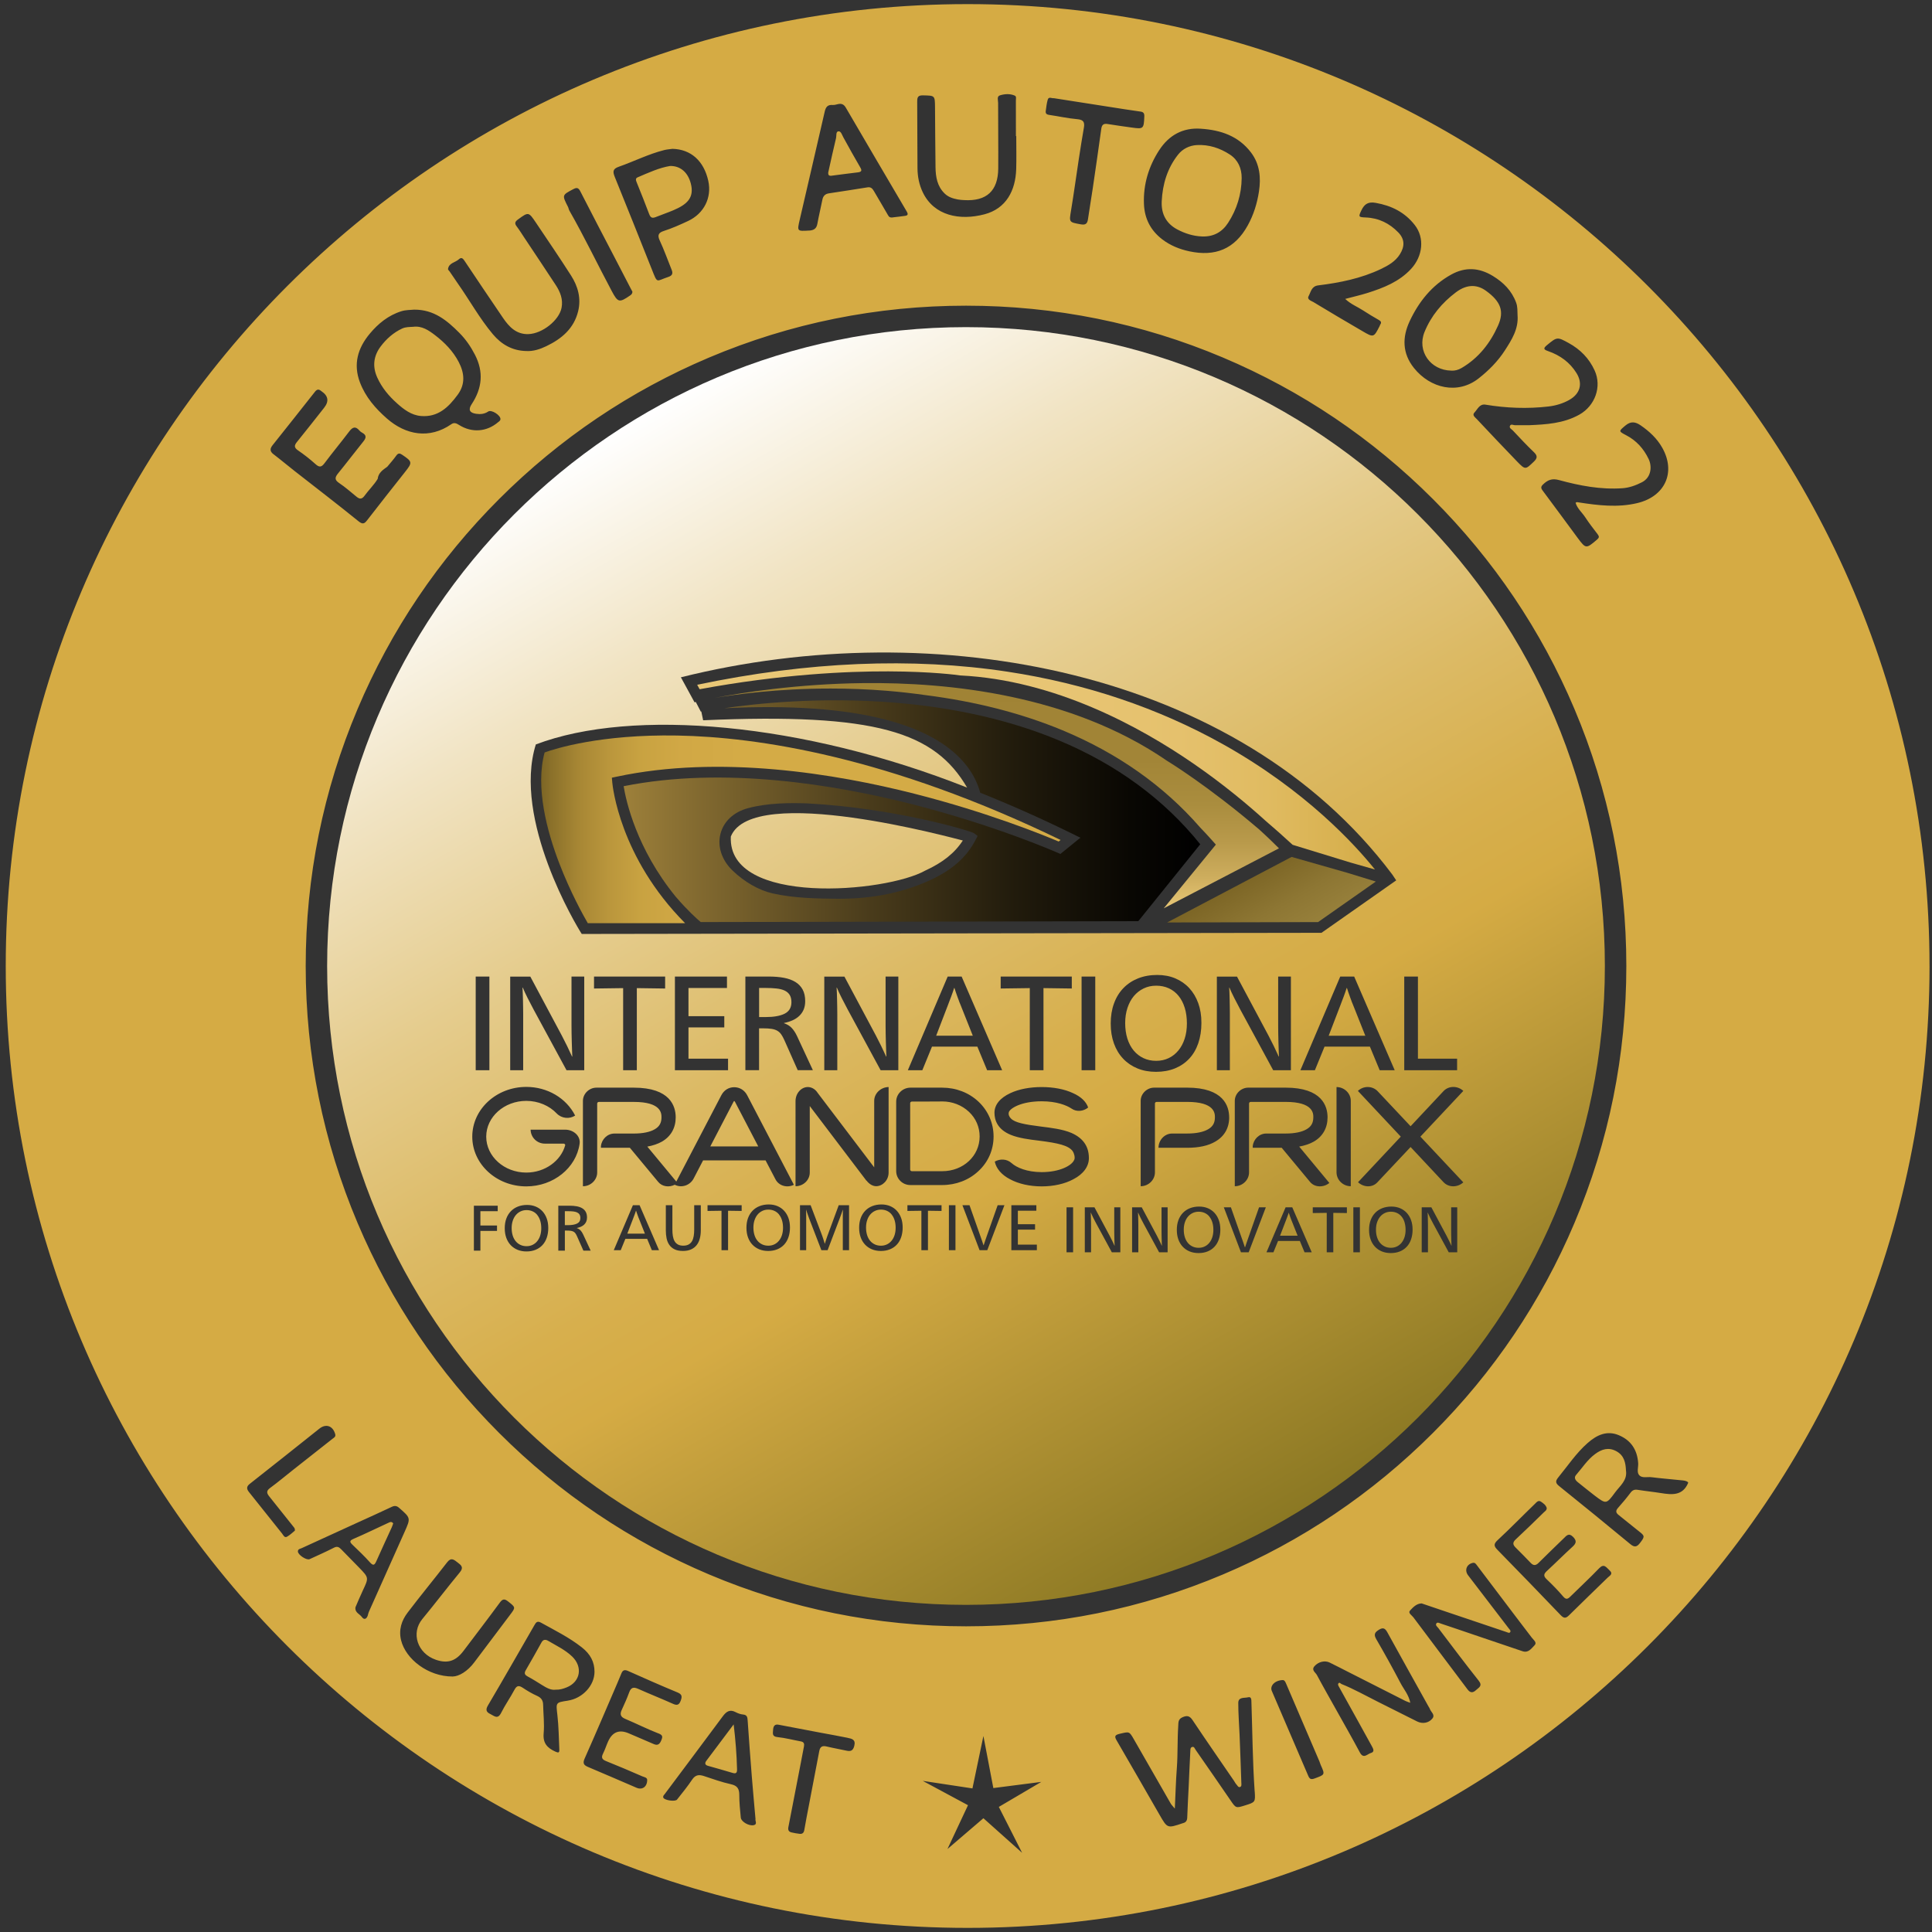
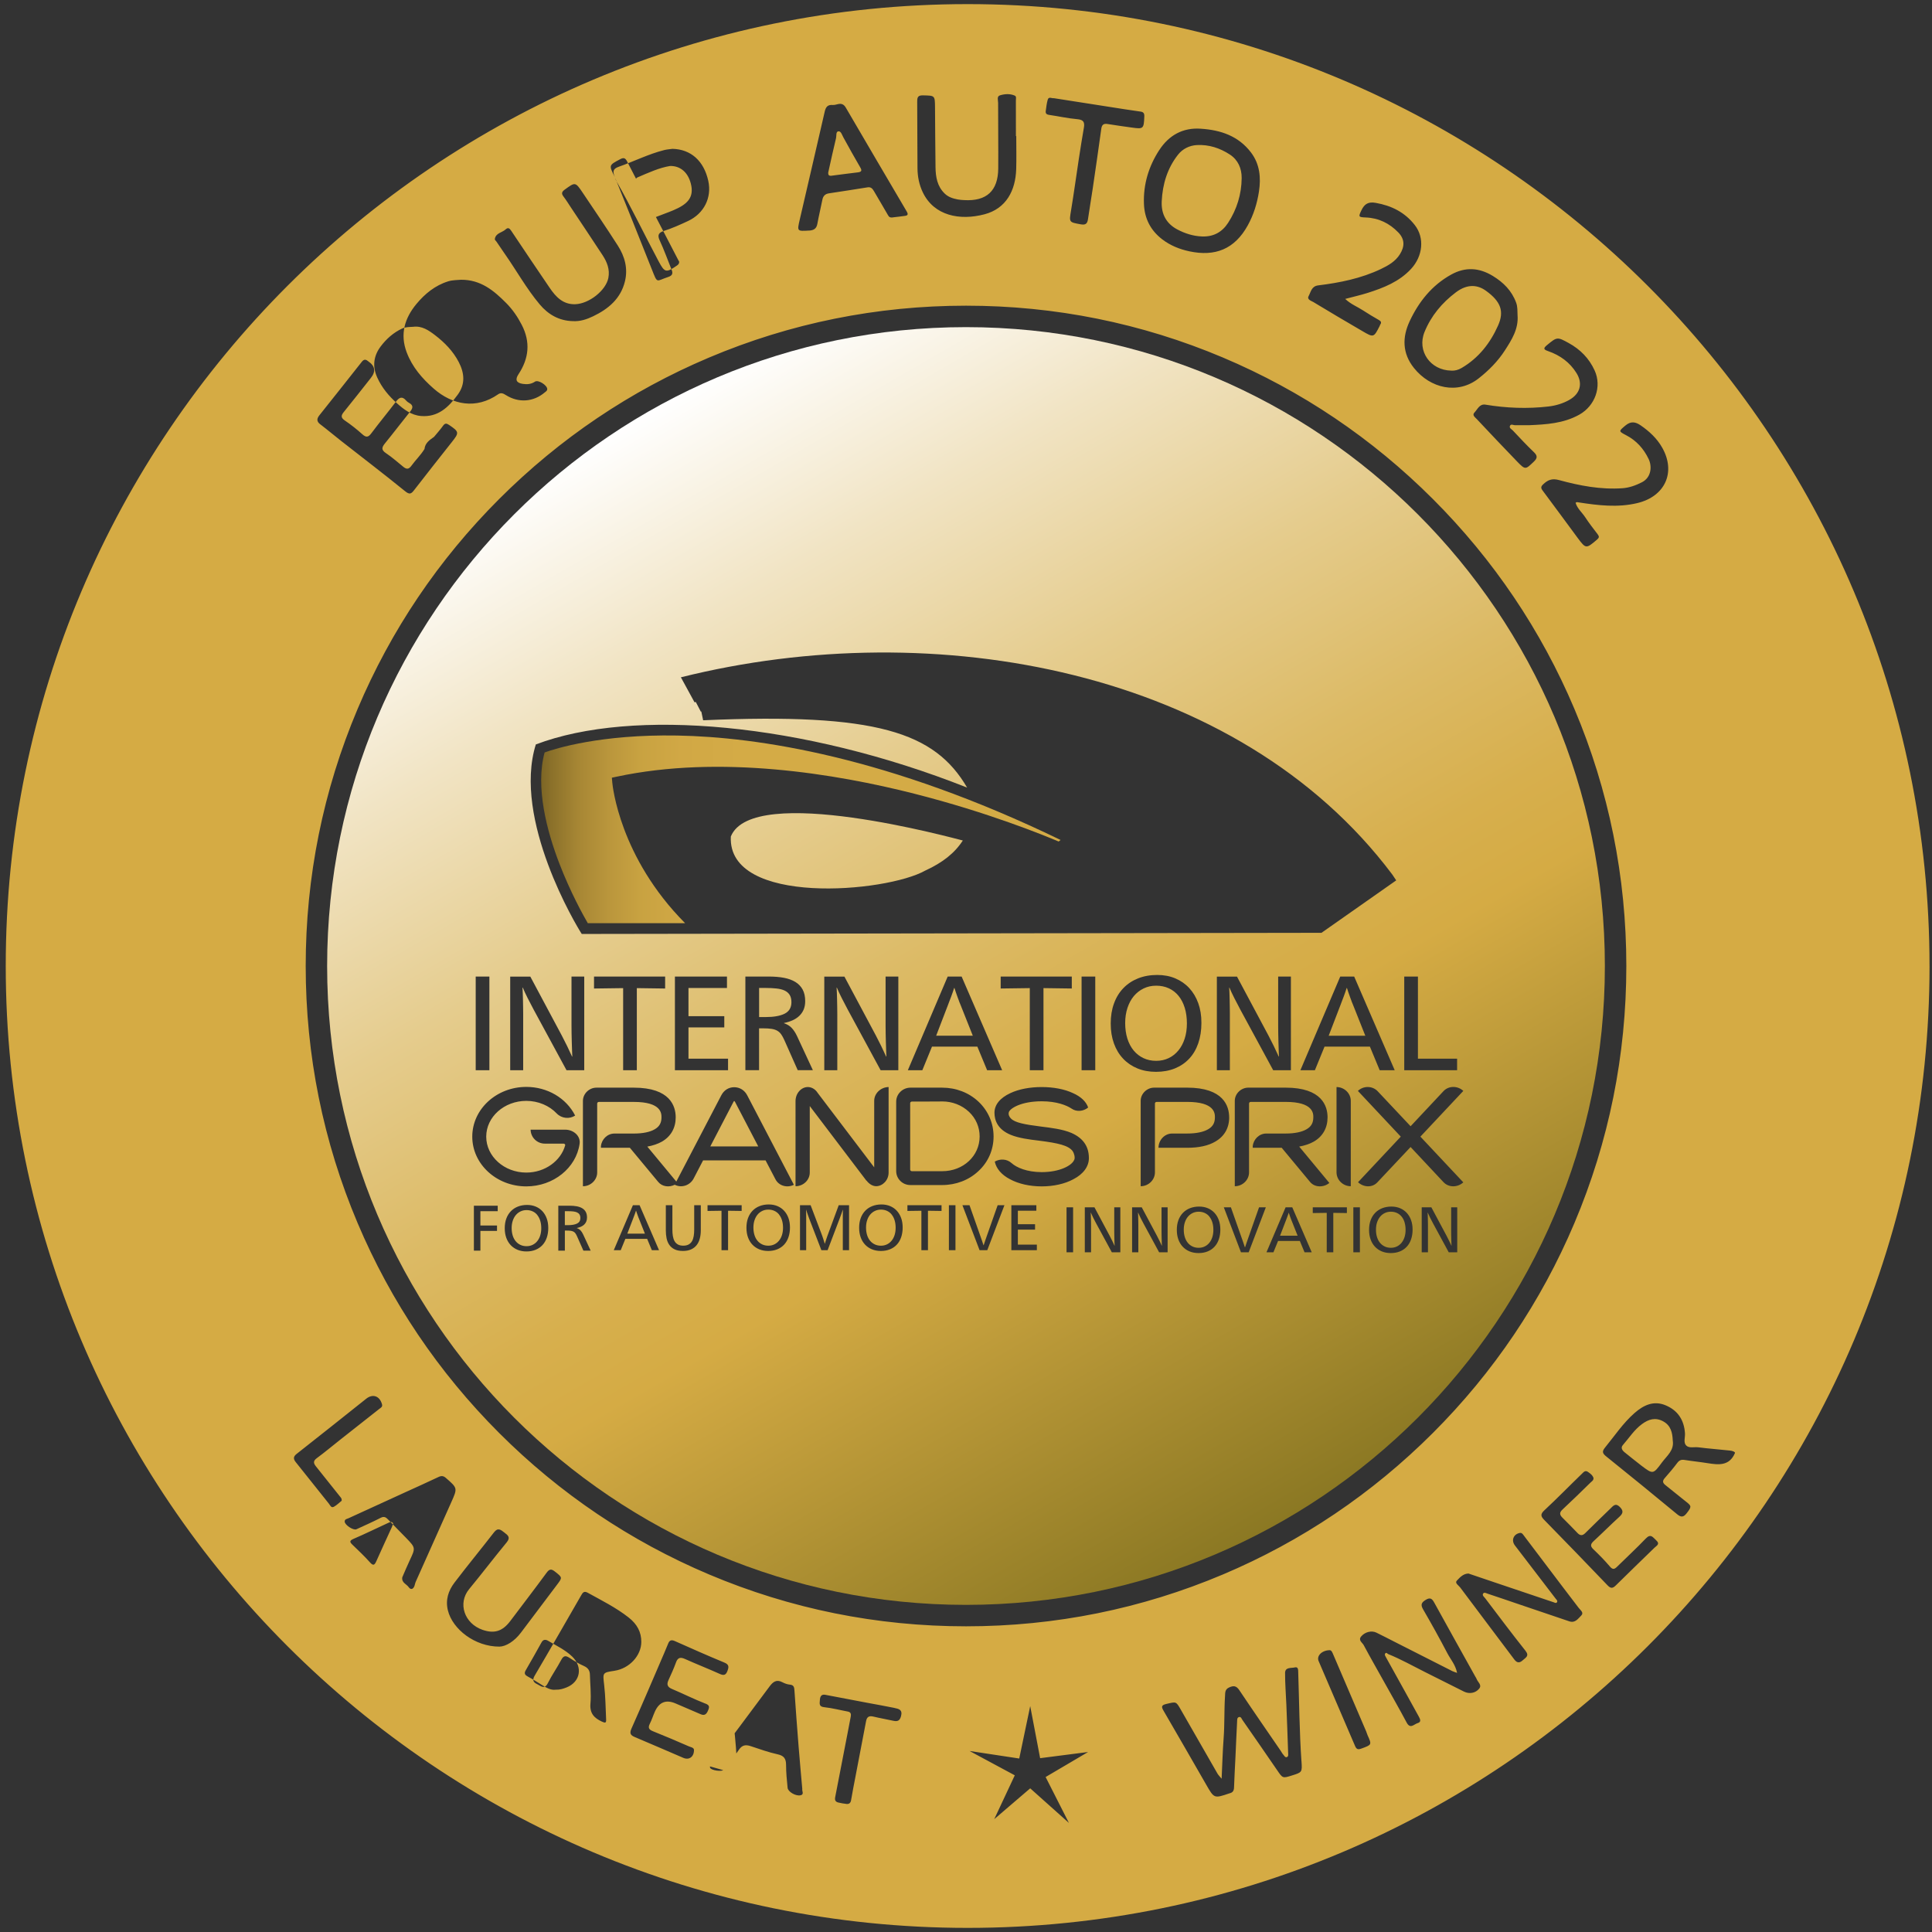
<svg xmlns="http://www.w3.org/2000/svg" id="a" width="1080" height="1080" viewBox="0 0 1080 1080">
  <rect x="0" y="0" width="1080" height="1080" fill="#333333" stroke="none" />
  <defs>
    <linearGradient id="b" x1="361.41" y1="230.67" x2="718.59" y2="849.33" gradientTransform="matrix(1, 0, 0, 1, 0, 0)" gradientUnits="userSpaceOnUse">
      <stop offset="0" stop-color="#fff" />
      <stop offset=".16" stop-color="#f1e4c4" />
      <stop offset=".33" stop-color="#e5cc8d" />
      <stop offset=".48" stop-color="#dcba65" />
      <stop offset=".59" stop-color="#d7af4d" />
      <stop offset=".66" stop-color="#d5ab44" />
      <stop offset="1" stop-color="#8b7823" />
    </linearGradient>
    <linearGradient id="c" x1="302.52" y1="463.6" x2="592.87" y2="463.6" gradientTransform="matrix(1, 0, 0, 1, 0, 0)" gradientUnits="userSpaceOnUse">
      <stop offset="0" stop-color="#7c6525" />
      <stop offset=".02" stop-color="#8b712a" />
      <stop offset=".07" stop-color="#a68634" />
      <stop offset=".13" stop-color="#ba963c" />
      <stop offset=".19" stop-color="#c8a241" />
      <stop offset=".27" stop-color="#d1a845" />
      <stop offset=".39" stop-color="#d4ab46" />
    </linearGradient>
    <linearGradient id="d" x1="348.61" y1="453.46" x2="670.94" y2="453.46" gradientTransform="matrix(1, 0, 0, 1, 0, 0)" gradientUnits="userSpaceOnUse">
      <stop offset="0" stop-color="#9d803a" />
      <stop offset=".14" stop-color="#80682f" />
      <stop offset=".43" stop-color="#493b1b" />
      <stop offset=".68" stop-color="#211b0c" />
      <stop offset=".88" stop-color="#090703" />
      <stop offset="1" stop-color="#000" />
    </linearGradient>
    <linearGradient id="e" x1="557.26" y1="381.84" x2="557.26" y2="507.77" gradientTransform="matrix(1, 0, 0, 1, 0, 0)" gradientUnits="userSpaceOnUse">
      <stop offset="0" stop-color="#a08335" />
      <stop offset=".34" stop-color="#a28537" />
      <stop offset=".54" stop-color="#aa8d3e" />
      <stop offset=".71" stop-color="#b99a4b" />
      <stop offset=".86" stop-color="#cdad5d" />
      <stop offset=".99" stop-color="#e6c574" />
      <stop offset="1" stop-color="#e9c776" />
    </linearGradient>
    <linearGradient id="f" x1="701.13" y1="487.55" x2="722.13" y2="523.92" gradientTransform="matrix(1, 0, 0, 1, 0, 0)" gradientUnits="userSpaceOnUse">
      <stop offset="0" stop-color="#7c6525" />
      <stop offset=".56" stop-color="#8d7633" />
      <stop offset="1" stop-color="#97803b" />
    </linearGradient>
    <linearGradient id="g" x1="389.73" y1="428.44" x2="768.61" y2="428.44" gradientTransform="matrix(1, 0, 0, 1, 0, 0)" gradientUnits="userSpaceOnUse">
      <stop offset="0" stop-color="#e9c776" />
      <stop offset=".52" stop-color="#e8c574" />
      <stop offset=".71" stop-color="#e5c16d" />
      <stop offset=".84" stop-color="#e0bb61" />
      <stop offset=".95" stop-color="#d8b150" />
      <stop offset="1" stop-color="#d4ab46" />
    </linearGradient>
  </defs>
-   <path d="M410.12,963.95c1.07,8.98,1.69,16.96,1.89,24.99,.05,1.86-.36,2.77-2.47,2.13-4.58-1.38-9.2-2.67-13.81-3.97-1.71-.48-1.81-1.55-.91-2.76,4.89-6.58,9.83-13.11,15.3-20.39ZM221.93,225.47c3.78,3.36,7.92,6.6,13.33,7.07,9.62,.83,15.52-4.95,20.62-11.92,4.35-5.94,3.76-12.13,.51-18.33-3.17-6.05-7.86-10.84-13.19-14.92-3.53-2.69-7.31-5.34-12.24-4.69-2.07,.15-4.12,.02-6.18,.98-4.91,2.29-8.82,5.82-11.97,9.99-3.95,5.23-4.76,11.11-1.93,17.37,2.58,5.71,6.5,10.39,11.06,14.44Zm-5.18,625.96c-6.37,2.92-12.66,6.03-19.1,8.79-2.5,1.07-2.13,1.85-.55,3.37,3.28,3.16,6.61,6.3,9.64,9.7,1.8,2.02,2.57,1.81,3.6-.5,2.84-6.4,5.8-12.74,8.7-19.11,.28-.61,.46-1.26,.76-2.08-.89-1.38-2.05-.63-3.03-.17ZM362.93,119.75c.8,2.16,1.86,2.32,3.81,1.53,3.2-1.3,6.51-2.4,9.66-3.74,7.62-3.23,11.85-6.97,9.76-14.98-1.58-6.05-5.65-9.85-11.53-9.78-5.96,.93-12.06,3.73-18.21,6.36-1.2,.51-1.03,1.5-.6,2.56,2.41,6,4.84,11.99,7.1,18.05Zm448.38,87.43c1.82,.15,3.82-.35,5.73-1.47,9.51-5.57,16-13.89,20.38-23.72,3.55-7.94,1.56-13.45-6.78-19.46-4.44-3.2-10.12-4.13-16.77,.87-7.8,5.87-13.89,13.16-17.57,22.22-4.27,10.53,3.21,21.38,14.99,21.56ZM465,98.2c4.87-.69,9.76-1.23,14.63-1.86,1.65-.22,2.44-.75,1.33-2.64-3.27-5.58-6.4-11.25-9.52-16.92-.74-1.34-1.31-3.5-2.71-3.38-1.59,.14-1.05,2.44-1.37,3.76-1.56,6.39-2.93,12.83-4.37,19.26-.09,1.53,.44,2.01,2.01,1.79Zm193.16,30.08c4.24,2.24,8.82,3.7,13.73,3.9,6.4,.26,11.25-2.37,14.65-7.64,4.89-7.58,7.47-15.94,7.56-24.97,.05-5.46-2.04-10.22-6.64-13.21-5.51-3.58-11.66-5.63-18.39-5.27-4.28,.23-8.03,2.21-10.5,5.32-5.99,7.57-8.7,16.51-9.16,26.11-.35,7.1,2.55,12.48,8.75,15.76ZM319.83,926c-3.94-3.8-8.82-6.04-13.41-8.77-1.31-.78-2.72-.92-3.69,.85-2.91,5.26-5.86,10.49-8.88,15.68-1.03,1.77-.3,2.65,1.21,3.45,2.76,1.45,5.37,3.16,8.03,4.79,2.32,1.43,4.82,2.93,7.53,2.55,2.35,.08,4.27-.54,6.14-1.29,7.73-3.1,9.12-11.44,3.08-17.26Zm758.79-386c0,296.96-240.74,537.7-537.7,537.7S3.21,836.96,3.21,540,243.95,2.3,540.91,2.3s537.7,240.74,537.7,537.7Zm-160.84-270.38c-3.45,1.75-7,3.03-10.81,3.3-12.12,.86-23.92-1.41-35.5-4.57-3.95-1.08-6.35,0-8.9,2.46-1.2,1.15-1.32,1.95-.25,3.38,6.61,8.8,13.07,17.71,19.63,26.54,4.56,6.14,4.73,6.08,10.77,.93,1.27-1.08,1.35-1.74,.39-2.99-2.38-3.1-4.79-6.2-6.93-9.47-1.79-2.73-4.47-4.91-5.42-8.14,.66-.58,1.18-.31,1.73-.22,10.88,1.68,21.74,3,32.7,.41,15.5-3.66,21.85-17.16,13.98-31.04-2.94-5.18-7.14-9.04-11.95-12.38-2.95-2.05-5.57-2.54-8.67,.1-3.64,3.1-3.89,3.09,.42,5.33,5.79,3,9.86,7.55,12.64,13.35,1.9,3.96,1.64,10.24-3.82,13.01Zm-37.66,126.7c-18.59-43.96-45.21-83.43-79.1-117.33-33.9-33.9-73.37-60.51-117.33-79.1-45.52-19.25-93.86-29.01-143.68-29.01s-98.17,9.76-143.68,29.01c-43.96,18.59-83.43,45.21-117.33,79.1-33.9,33.9-60.51,73.37-79.1,117.33-19.25,45.52-29.01,93.86-29.01,143.68s9.76,98.17,29.01,143.68c18.59,43.96,45.21,83.43,79.1,117.33,33.9,33.9,73.37,60.51,117.33,79.1,45.52,19.25,93.86,29.01,143.68,29.01s98.17-9.76,143.68-29.01c43.96-18.59,83.43-45.21,117.33-79.1,33.9-33.9,60.51-73.37,79.1-117.33,19.25-45.52,29.01-93.86,29.01-143.68s-9.76-98.17-29.01-143.68Zm-2.91-172.74c-3.68,2.04-7.61,3.19-11.7,3.66-11.75,1.35-23.46,.9-35.13-1.04-3.32-.55-4.41,2.61-6.16,4.41-1.42,1.46,.33,2.63,1.27,3.62,7.49,7.94,14.96,15.91,22.56,23.74,4.64,4.78,4.69,4.61,9.43,.03,1.93-1.86,2.07-3.21,.04-5.17-4.09-3.93-7.98-8.07-11.86-12.21-.68-.72-2.21-1.35-1.53-2.65,.57-1.11,1.82-.28,2.77-.27,2.57,.02,5.15,0,7.72,0,9.71-.42,19.38-.96,28.23-5.91,8.78-4.91,12.7-15.62,8.56-24.7-3.08-6.75-8-11.76-14.48-15.32-6.42-3.53-6.54-3.48-12.16,1.16-2.24,1.85-1.85,2.49,.69,3.37,6.61,2.3,12.08,6.23,15.82,12.27,3.66,5.91,2,11.62-4.07,14.99Zm-89.2-44.01c-4.18,8.91-4.18,17.92,2.4,26.14,9.14,11.42,24.49,15.03,36.21,5.78,5.69-4.49,10.68-9.53,14.57-15.54,3.86-5.97,7.76-12.09,7.13-19.77-.11-2.31,.08-4.62-.77-6.94-2.45-6.73-7.14-11.39-13.1-15.01-7.61-4.63-15.3-5.13-23.22-.74-10.8,5.98-18.12,15.19-23.22,26.07Zm-53.6-10.58c8.97,5.45,18.03,10.76,27.1,16.06,6.39,3.74,6.42,3.7,9.79-2.93,.1-.2,.1-.46,.23-.63,.87-1.18,.51-1.89-.71-2.59-3-1.72-5.98-3.48-8.87-5.38-3.14-2.06-6.75-3.39-9.97-6.42,4.55-1.21,8.57-2.12,12.49-3.35,8.98-2.84,17.68-6.26,24.31-13.41,6.59-7.11,7.7-17.36,2.1-24.53-5.64-7.21-13.05-10.86-21.9-12.42-4.08-.72-6.25,.62-7.93,4.15-1.75,3.69-1.72,3.86,2.5,4.03,7.16,.29,13.21,3.28,18.11,8.36,3.6,3.73,3.69,7.77,.88,12.23-2.56,4.06-6.53,6.28-10.68,8.26-11.07,5.26-22.92,7.62-34.96,9.11-3.81,.47-4.14,3.74-5.38,6.02-1.06,1.96,1.64,2.66,2.9,3.42Zm-86.36-85.13c-5.88,9.02-8.99,19.12-8.58,30.1,.31,8.21,3.69,14.8,10.17,19.79,4.52,3.47,9.71,5.57,15.21,6.74,14.38,3.07,25.3-1.16,32.66-14.5,3.28-5.93,5.26-12.37,6.26-18.98,1.16-7.64,.51-15.21-4.43-21.74-7.04-9.29-16.93-12.57-27.99-13.31-10.23-.76-17.99,3.76-23.29,11.9Zm-61.68-19.65c5.31,.76,10.58,1.97,15.91,2.42,3.46,.3,4.13,1.76,3.62,4.73-.99,5.73-1.91,11.47-2.79,17.22-1.47,9.63-2.77,19.28-4.36,28.89-1.14,6.86-1.28,6.72,5.47,7.94,2.71,.49,3.63-.47,3.98-2.95,.81-5.74,1.82-11.45,2.66-17.19,1.63-11.07,3.23-22.15,4.76-33.24,.31-2.28,1.27-3.09,3.58-2.7,4.41,.74,8.86,1.31,13.29,1.95,6.73,.97,6.91,.75,7.19-6.2,.07-1.74-.49-2.48-2.11-2.7-2.89-.39-5.77-.82-8.64-1.27-13.27-2.07-26.53-4.14-39.86-6.23-1.14,.2-2.84-1.06-3.39,.86-.59,2.03-.8,4.17-1.1,6.28-.19,1.32,.35,1.98,1.82,2.19Zm-73.65-7.4c.12,12.45,.03,24.91,.16,37.36,.05,4.62,.95,9.15,2.97,13.35,6.29,13.11,20.7,15.93,34.53,12.26,12.05-3.2,17.3-13.2,17.68-25.22,.19-6.16,.03-12.34,.03-18.51h-.19c0-6.62,.01-13.24-.02-19.85,0-.97,.43-2.31-.65-2.77-2.67-1.15-5.57-.95-8.22-.14-1.93,.59-1.06,2.73-1.06,4.17-.02,12.23,.16,24.46,.07,36.68-.09,12.57-6.51,18.44-19.02,17.72-1.23-.07-2.48-.14-3.68-.38-2.64-.52-5.15-1.28-7.21-3.26-4.23-4.07-5.06-9.32-5.15-14.74-.18-11.22-.16-22.43-.28-33.65-.07-6.53-.13-6.37-6.7-6.52-2.85-.07-3.28,1.05-3.25,3.51Zm-60.48,72.09c2.56-.15,4.16-.98,4.66-3.74,.81-4.51,1.92-8.96,2.8-13.45,.42-2.15,1.53-3.32,3.73-3.64,7.19-1.07,14.38-2.21,21.56-3.35,1.92-.31,2.79,.79,3.64,2.27,2.55,4.46,5.26,8.83,7.78,13.31,.6,1.06,1.18,1.54,3.23,1.15,1.55-.19,4-.44,6.43-.8,1.72-.25,1.49-1.25,.8-2.42-11.37-19.34-22.75-38.67-34.05-58.06-1.12-1.91-2.44-2.42-4.42-1.96-.98,.23-2,.55-2.98,.47-2.84-.22-3.83,1.21-4.42,3.81-4.59,20.16-9.32,40.28-13.97,60.43-1.48,6.41-1.43,6.35,5.21,5.96Zm-108.58-30c7.02,17.28,13.93,34.6,20.82,51.93,3.21,8.08,2.22,6.21,9.08,3.99,2.3-.75,2.72-1.97,1.88-4.03-2.22-5.5-4.2-11.11-6.7-16.47-1.43-3.07-.37-4.34,2.3-5.2,4.7-1.51,9.19-3.52,13.65-5.61,8.83-4.15,13.3-12.99,11.25-22.37-2.45-11.21-9.76-17.71-20.02-17.94-1.55,.22-3.13,.31-4.63,.69-8.81,2.23-16.92,6.35-25.45,9.34-3.39,1.19-3.34,2.82-2.18,5.66Zm-26.16,16.71c.34,.67,.42,1.49,.8,2.14,8.41,14.73,15.72,30.05,23.7,45.01,3.41,6.39,4.19,6.58,10.26,2.39,.68-.47,1.23-.96,1.27-2.1-.21-.39-.54-.97-.84-1.56-3.07-5.92-6.14-11.85-9.22-17.77-6.37-12.26-12.81-24.48-19.08-36.79-1.07-2.11-2.06-2.18-3.91-1.2-6.33,3.34-6.34,3.3-2.98,9.88Zm-67.05,34.8c-.05,.41,.6,.91,.91,1.37,1.51,2.22,2.99,4.46,4.54,6.66,6.62,9.41,12.19,19.55,19.61,28.39,4.8,5.72,10.87,9.2,18.52,9.39,4.07,.25,7.79-.99,11.33-2.69,8.58-4.11,15.48-9.86,17.84-19.61,1.74-7.2-.13-13.86-3.97-19.88-6.37-9.96-13.02-19.73-19.62-29.54-4.15-6.16-4.18-6.09-10.05-1.82-1.55,1.12-2.09,2.11-.77,3.82,1.55,2.03,2.89,4.23,4.31,6.36,5.88,8.84,11.79,17.65,17.6,26.53,2.49,3.82,4.13,7.95,3.22,12.67-1.34,6.96-10.72,14.46-18.54,14.71-6.78,.22-10.81-4.08-14.24-9.12-7.22-10.6-14.38-21.24-21.5-31.9-.92-1.39-1.78-2.08-3.15-.8-2,1.85-5.58,1.97-6.04,5.44Zm-49.23,63.37c3.12,8.19,8.63,14.53,15.08,20.18,10.48,9.18,23.75,11.69,36.03,3.14,1.54-1.07,2.84-.47,4.3,.46,7.13,4.5,15.44,3.88,21.8-1.54,.57-.48,1.34-.86,1.32-1.83-.04-2.17-5.06-5.35-6.84-4.15-2.13,1.44-4.39,1.61-6.75,1.27-3.71-.54-4.52-2.32-2.5-5.38,5.86-8.87,6.81-17.99,1.83-27.65-2.33-4.52-5.15-8.62-8.71-12.2-6.87-6.91-14.19-13.07-25.24-12.99-2.06,.22-4.61,.09-7.15,.88-7.32,2.28-13.01,6.94-17.74,12.63-6.62,7.96-9.33,16.94-5.43,27.19Zm-48.36,40.11c3.99,3.04,7.82,6.28,11.77,9.37,11.9,9.33,23.92,18.5,35.65,28.03,2.39,1.94,3.34,1.61,4.94-.45,6.98-8.99,14-17.95,21.08-26.86,4.32-5.43,4.28-5.88-1.43-9.73-1.34-.9-2.24-1.12-3.33,.41-1.55,2.18-3.36,4.18-5.06,6.25-2.45,1.74-4.99,3.4-5.35,6.78-2.09,3.44-5.03,6.22-7.37,9.45-1.43,1.98-2.71,1.94-4.41,.57-3.22-2.6-6.31-5.39-9.74-7.67-2.77-1.84-2.38-3.26-.58-5.48,4.79-5.87,9.36-11.92,14.12-17.82,1.62-2.01,1.78-3.51-.67-4.84-.58-.31-1.15-.73-1.57-1.23-2.25-2.67-3.9-1.87-5.77,.61-4.5,5.97-9.3,11.71-13.77,17.7-1.76,2.35-2.98,2.29-5.07,.41-3.04-2.73-6.27-5.28-9.65-7.58-2.31-1.57-2.26-2.8-.62-4.8,5.12-6.3,10.11-12.7,15.15-19.07q4.26-5.38-1.5-9.26c-.09-.06-.18-.13-.27-.2-1.31-1.08-2.28-.85-3.36,.52-7.85,9.98-15.76,19.91-23.66,29.84-1.49,1.87-1.67,3.43,.46,5.06Zm11.15,599.53c-4.52-5.65-9-11.32-13.53-16.96-1.4-1.74-1.71-3.05,.46-4.64,4.48-3.29,8.74-6.89,13.11-10.33,7.26-5.73,14.53-11.43,21.78-17.17,.82-.65,1.98-1.1,1.55-2.63-1.32-4.69-5.19-5.99-8.86-3.06-12.95,10.34-25.93,20.64-38.95,30.89-1.91,1.51-1.73,2.87-.4,4.54,6.17,7.73,12.31,15.48,18.5,23.19,.71,.88,1.31,2.59,2.8,1.76,1.69-.94,3.1-2.37,4.37-3.38,.12-1.23-.41-1.67-.83-2.2Zm42.17,47.63c6.64-14.89,13.31-29.77,19.96-44.66,3.51-7.85,3.47-7.82-3.05-13.51-1.4-1.22-2.54-1.29-4.2-.49-6.25,2.98-12.59,5.8-18.89,8.68-10.46,4.78-20.93,9.54-31.37,14.36-.82,.38-2.11,.44-2.11,1.83,0,1.9,4.85,5.1,6.57,4.31,4.55-2.1,9.15-4.12,13.6-6.41,1.85-.95,2.88-.29,4.05,.92,3.34,3.44,6.73,6.83,10.06,10.28,5.43,5.61,5.38,5.61,2.01,12.76-1.48,3.13-2.79,6.33-4.1,9.33-.45,3.04,2.37,3.74,3.58,5.48,1.14,1.63,2.49,1.25,3.22-.63,.28-.73,.36-1.53,.68-2.24Zm58.9,28.26c6.61-8.83,13.25-17.65,19.92-26.44,3.33-4.39,3.32-4.28-1-7.68-1.94-1.53-3.03-1.46-4.58,.65-6.66,9.08-13.53,18.01-20.31,27.01-4.27,5.66-8.81,7.26-15.46,4.97-10.3-3.54-14.06-14.91-7.55-22.79,7.11-8.61,13.86-17.51,20.97-26.12,2.32-2.8,.69-3.98-1.29-5.5-1.94-1.49-3.56-3-5.77-.14-7.32,9.45-14.92,18.67-22.15,28.18-3.41,4.49-5.08,9.66-3.65,15.48,2.6,10.53,15.1,20.29,28.82,20.25,3.55-.05,8.34-2.91,12.05-7.87Zm52.3,21.36c8.26-1.25,14.92-8.43,14.95-16.09,.02-5.52-2.27-9.91-7.1-13.7-7.07-5.55-15.08-9.52-22.89-13.84-2.12-1.17-2.82,.08-3.63,1.48-8.65,14.98-17.2,30-25.99,44.9-1.51,2.55-.67,3.76,1.39,4.74,2,.95,4.08,3.22,5.98-.58,2.24-4.47,5.16-8.6,7.51-13.03,1.36-2.56,2.66-2.38,4.76-.98,2.5,1.67,5.13,3.21,7.86,4.43,2.26,1.01,3.32,2.47,3.38,4.86,.13,5.38,.77,10.8,.3,16.12-.48,5.41,1.96,8.07,6.42,10.13,1.92,.89,2.43,.71,2.34-1.24-.3-6.38-.35-12.79-1.08-19.12-.81-7.06-1.08-7.03,5.8-8.07Zm50.77,18.36c-6.33-2.46-12.41-5.54-18.67-8.18-2.56-1.08-3.07-2.51-1.96-4.94,1.49-3.25,2.98-6.51,4.19-9.87,1.02-2.83,2.5-3.1,5.08-1.94,6.41,2.88,12.96,5.43,19.36,8.32,2.27,1.03,3.44,.74,4.32-1.62,.81-2.17,1.02-3.58-1.69-4.7-9.3-3.84-18.5-7.92-27.69-12.02-1.87-.83-2.96-.53-3.71,1.32-.75,1.85-1.52,3.7-2.31,5.53-6.05,14.04-12.03,28.12-18.25,42.09-1.21,2.73-.46,3.73,1.93,4.74,9.06,3.82,18.08,7.74,27.11,11.62,3.17,1.36,5.98-.56,5.92-4.52-.12-1.27-1.72-1.44-2.84-1.92-6.65-2.89-13.32-5.76-20.05-8.44-2.32-.92-2.94-1.95-1.78-4.25,1.11-2.19,1.82-4.57,2.84-6.81q3.63-7.98,11.66-4.44c4.61,2.02,9.26,3.93,13.87,5.96,2.49,1.1,3.46-.34,4.25-2.29,.72-1.78,.78-2.74-1.57-3.66Zm54.17,47.75c-.71-8.14-1.44-15.94-2.06-23.76-.83-10.38-1.59-20.76-2.31-31.14-.13-1.81-.22-3.25-2.58-3.46-1.41-.12-2.87-.65-4.14-1.32-3.33-1.77-5.29-.25-7.23,2.37-10.75,14.5-21.59,28.94-32.4,43.4-.45,.61-1.17,1.14-.79,2.06,.6,1.45,6.65,2.34,7.66,1.04,2.88-3.67,5.86-7.29,8.44-11.16,1.8-2.69,3.82-2.91,6.57-2,4.99,1.64,9.96,3.45,15.08,4.57,3.62,.79,4.7,2.54,4.7,6,0,4.24,.43,8.5,.85,12.73,.21,2.16,4.42,4.72,7.17,4.18,2.32-.46,.73-2.53,1.04-3.52Zm51.51-45.33c-4.94-1.02-9.91-1.88-14.86-2.81-7.82-1.48-15.63-2.97-23.44-4.46-2.51-.61-3.26,.77-3.38,2.92-.11,1.88-.64,3.62,2.43,3.94,4.43,.46,8.78,1.62,13.17,2.43,1.64,.3,1.93,1.33,1.68,2.71-.54,2.97-1.13,5.93-1.7,8.9-2.33,12.09-4.64,24.17-7.02,36.25-.33,1.66,.16,2.64,1.76,3,1.52,.34,3.06,.65,4.61,.8,1.41,.13,2.24-.53,2.51-2.07,.79-4.63,1.69-9.24,2.58-13.85,1.93-10.13,3.9-20.25,5.81-30.39,.45-2.4,1.7-3.11,4.07-2.53,3.7,.89,7.47,1.54,11.19,2.35,2.36,.52,3.62-.03,4.3-2.67,.93-3.6-1.39-4.02-3.7-4.5Zm84.52,38.62l23.74-13.98-26.81,3.45-5.55-29.11-6.13,29.3-27.77-4.21,25.28,13.6-11.49,24.51,20.11-17.23,21.64,19.34-13.02-25.66Zm143-8.82c-1.14-16.55-1.24-33.15-1.8-49.72-.04-1.29,.06-3.23-1.88-2.73-2.01,.52-5.45-.31-5.47,3.13-.02,5.93,.48,11.86,.72,17.79,.36,8.96,.71,17.91,.99,26.87,.03,.81,.27,2.04-.75,2.36-1.01,.32-1.44-.88-2.03-1.48-.54-.55-.86-1.3-1.3-1.94-7.75-11.32-15.57-22.58-23.19-33.98-1.68-2.52-3.2-2.7-5.78-1.52-2.37,1.08-2.11,3.05-2.23,4.81-.52,7.83-.19,15.7-.78,23.54-.55,7.22-.73,14.48-1.12,22.64-1.16-1.4-1.82-2.01-2.26-2.76-6.9-11.98-13.77-23.98-20.64-35.98-2.62-4.58-2.55-4.31-7.9-3.08-3.12,.71-2.9,1.71-1.6,3.94,7.97,13.71,15.88,27.45,23.78,41.21,4.44,7.73,4.4,7.75,12.84,4.9,.11-.04,.21-.08,.32-.1,1.65-.4,2.33-1.4,2.39-3.14,.19-5.71,.53-11.41,.8-17.12,.31-6.61,.56-13.22,.92-19.82,.05-.91-.1-2.27,1.14-2.54,1.05-.23,1.37,.98,1.86,1.68,6.48,9.33,12.97,18.66,19.38,28.04,3.11,4.56,3.04,4.6,8.31,2.95,5.66-1.77,5.72-1.78,5.3-7.95Zm36.91-14.7c-.28-.61-.42-1.28-.69-1.9-6.16-14.38-12.33-28.76-18.48-43.14-.5-1.16-.93-2.32-1.98-2.34-4.43,.1-7.38,3.23-6.17,6.06,6.79,15.81,13.6,31.61,20.36,47.44,.76,1.77,1.51,2.26,3.53,1.51,5.88-2.16,5.94-2.06,3.42-7.63Zm61.04-31.25c-.19-.51-.53-.97-.8-1.45-7.66-13.77-15.34-27.52-22.94-41.32-1.19-2.16-2.27-3.01-4.7-1.51-2.33,1.44-3.08,2.61-1.52,5.29,4.71,8.11,9.26,16.32,13.61,24.63,1.79,3.41,4.51,6.38,5.41,10.93-1.26-.47-2.02-.68-2.7-1.02-10.55-5.34-21.09-10.69-31.64-16.05-3.59-1.82-7.15-3.68-10.77-5.44-2.67-1.3-6.33-.44-8.49,2.1-1.84,2.15,.62,3.43,1.39,4.88,3.63,6.8,7.47,13.48,11.22,20.22,4.29,7.69,8.67,15.33,12.81,23.1,2.03,3.81,4.18,.82,6.11,.29,2.34-.64,1.33-2.44,.58-3.81-2.45-4.52-4.96-9-7.45-13.5-3.66-6.61-7.32-13.23-11-19.83-.35-.62-.7-1.28-.19-1.84,.66-.74,1.1,.17,1.66,.4,7.05,2.84,13.65,6.59,20.42,9.97,7.31,3.65,14.59,7.34,21.9,10.98,2.93,1.46,6.48,.91,8.53-1.7,1.62-2.07-.81-3.56-1.44-5.3Zm57.08-39.71c-3.02-4.02-6.1-7.99-9.14-11.99-7.21-9.5-14.42-19-21.59-28.53-.64-.85-1.13-1.68-2.37-1.41-3.47,.76-4.74,4.17-2.6,6.96,7.6,9.93,15.2,19.86,22.81,29.79,.47,.61,1.25,1.19,.67,2.01-.48,.67-1.21,.18-1.84-.03-10.91-3.68-21.82-7.35-32.73-11.03-4.98-1.68-9.95-3.37-14.88-5.04-2.96,.09-4.8,2.2-6.46,3.94-1.35,1.42,.95,2.67,1.8,3.8,10.07,13.48,20.23,26.89,30.32,40.35,1.55,2.07,3.06,1.94,4.73,.37,1.51-1.42,3.84-2.31,1.5-5.26-7.69-9.68-15.11-19.58-22.58-29.43-.55-.72-1.77-1.52-1.09-2.57,.58-.89,1.7-.19,2.47,.06,6.04,1.99,12.06,4.08,18.09,6.12,9.18,3.11,18.38,6.18,27.55,9.33,3.36,1.15,4.97-1.51,6.72-3.23,1.62-1.59-.42-2.95-1.36-4.2Zm43.26-37.86c-1.8-1.59-2.97-3.93-5.78-.99-5.18,5.41-10.7,10.5-16.04,15.76-1.45,1.43-2.44,1.81-4.03-.07-2.88-3.4-6.02-6.59-9.25-9.66-1.92-1.82-1.55-2.99,.2-4.61,4.84-4.46,9.48-9.13,14.34-13.56,2.12-1.93,2.37-3.37,.23-5.51-2.41-2.41-3.71-.57-5.22,.89-4.72,4.57-9.45,9.13-14.11,13.76-1.53,1.51-2.83,1.47-4.28-.03-2.79-2.89-5.58-5.79-8.45-8.6-1.65-1.62-1.78-2.89,.04-4.58,5.3-4.93,10.48-9.99,15.65-15.06,.67-.66,1.72-1.17,1.68-2.51-.49-1.61-1.85-2.6-3.24-3.53-1.45-.97-2.43,.32-3.19,1.06-7.05,6.8-13.88,13.84-21.06,20.5-2.34,2.17-1.99,3.39-.09,5.34,11.85,12.14,23.68,24.29,35.39,36.56,1.85,1.94,2.93,1.78,4.69,.04,7.13-7.07,14.38-14.01,21.56-21.02,1.16-1.14,3.35-2.05,.94-4.18Zm44.03-48.73c.04-.09-.02-.21-.04-.41-1.03-.92-2.42-.96-3.7-1.1-5.56-.61-11.15-1-16.7-1.72-2.31-.3-5.17,.63-6.8-1.01-1.66-1.67-.53-4.5-.68-6.8-.48-7.4-3.94-12.75-10.72-15.63-6.78-2.89-12.47-.12-17.52,4.31-6.41,5.63-11.11,12.75-16.48,19.3-1.94,2.36-1.18,3.42,.82,5.02,13.25,10.67,26.45,21.39,39.55,32.25,2.25,1.87,3.62,1.55,5.23-.5,2.82-3.59,2.82-4.11,.13-6.23-4.03-3.17-7.97-6.45-11.99-9.63-1.58-1.25-1.67-2.37-.3-3.91,2.43-2.74,4.8-5.56,7-8.49,1.1-1.46,2.22-1.91,3.99-1.63,4.31,.69,8.66,1.12,12.97,1.81,6.17,.99,12.14,1.62,15.24-5.63Zm-40.11-17.76c-4.33-2.33-8.1-1.22-11.85,1.54-4.38,3.22-7.21,7.77-10.7,11.75-1.28,1.46-.39,2.93,1,4.03,3.13,2.48,6.21,5.04,9.39,7.46,6.45,4.88,6.55,4.91,11.49-1.81,2.71-3.68,6.9-6.7,6.03-12.24-.18-4.34-1.04-8.4-5.38-10.73Z" style="fill:#d5ab44;" />
+   <path d="M410.12,963.95c1.07,8.98,1.69,16.96,1.89,24.99,.05,1.86-.36,2.77-2.47,2.13-4.58-1.38-9.2-2.67-13.81-3.97-1.71-.48-1.81-1.55-.91-2.76,4.89-6.58,9.83-13.11,15.3-20.39ZM221.93,225.47c3.78,3.36,7.92,6.6,13.33,7.07,9.62,.83,15.52-4.95,20.62-11.92,4.35-5.94,3.76-12.13,.51-18.33-3.17-6.05-7.86-10.84-13.19-14.92-3.53-2.69-7.31-5.34-12.24-4.69-2.07,.15-4.12,.02-6.18,.98-4.91,2.29-8.82,5.82-11.97,9.99-3.95,5.23-4.76,11.11-1.93,17.37,2.58,5.71,6.5,10.39,11.06,14.44Zm-5.18,625.96c-6.37,2.92-12.66,6.03-19.1,8.79-2.5,1.07-2.13,1.85-.55,3.37,3.28,3.16,6.61,6.3,9.64,9.7,1.8,2.02,2.57,1.81,3.6-.5,2.84-6.4,5.8-12.74,8.7-19.11,.28-.61,.46-1.26,.76-2.08-.89-1.38-2.05-.63-3.03-.17ZM362.93,119.75c.8,2.16,1.86,2.32,3.81,1.53,3.2-1.3,6.51-2.4,9.66-3.74,7.62-3.23,11.85-6.97,9.76-14.98-1.58-6.05-5.65-9.85-11.53-9.78-5.96,.93-12.06,3.73-18.21,6.36-1.2,.51-1.03,1.5-.6,2.56,2.41,6,4.84,11.99,7.1,18.05Zm448.38,87.43c1.82,.15,3.82-.35,5.73-1.47,9.51-5.57,16-13.89,20.38-23.72,3.55-7.94,1.56-13.45-6.78-19.46-4.44-3.2-10.12-4.13-16.77,.87-7.8,5.87-13.89,13.16-17.57,22.22-4.27,10.53,3.21,21.38,14.99,21.56ZM465,98.2c4.87-.69,9.76-1.23,14.63-1.86,1.65-.22,2.44-.75,1.33-2.64-3.27-5.58-6.4-11.25-9.52-16.92-.74-1.34-1.31-3.5-2.71-3.38-1.59,.14-1.05,2.44-1.37,3.76-1.56,6.39-2.93,12.83-4.37,19.26-.09,1.53,.44,2.01,2.01,1.79Zm193.16,30.08c4.24,2.24,8.82,3.7,13.73,3.9,6.4,.26,11.25-2.37,14.65-7.64,4.89-7.58,7.47-15.94,7.56-24.97,.05-5.46-2.04-10.22-6.64-13.21-5.51-3.58-11.66-5.63-18.39-5.27-4.28,.23-8.03,2.21-10.5,5.32-5.99,7.57-8.7,16.51-9.16,26.11-.35,7.1,2.55,12.48,8.75,15.76ZM319.83,926c-3.94-3.8-8.82-6.04-13.41-8.77-1.31-.78-2.72-.92-3.69,.85-2.91,5.26-5.86,10.49-8.88,15.68-1.03,1.77-.3,2.65,1.21,3.45,2.76,1.45,5.37,3.16,8.03,4.79,2.32,1.43,4.82,2.93,7.53,2.55,2.35,.08,4.27-.54,6.14-1.29,7.73-3.1,9.12-11.44,3.08-17.26Zm758.79-386c0,296.96-240.74,537.7-537.7,537.7S3.21,836.96,3.21,540,243.95,2.3,540.91,2.3s537.7,240.74,537.7,537.7Zm-160.84-270.38c-3.45,1.75-7,3.03-10.81,3.3-12.12,.86-23.92-1.41-35.5-4.57-3.95-1.08-6.35,0-8.9,2.46-1.2,1.15-1.32,1.95-.25,3.38,6.61,8.8,13.07,17.71,19.63,26.54,4.56,6.14,4.73,6.08,10.77,.93,1.27-1.08,1.35-1.74,.39-2.99-2.38-3.1-4.79-6.2-6.93-9.47-1.79-2.73-4.47-4.91-5.42-8.14,.66-.58,1.18-.31,1.73-.22,10.88,1.68,21.74,3,32.7,.41,15.5-3.66,21.85-17.16,13.98-31.04-2.94-5.18-7.14-9.04-11.95-12.38-2.95-2.05-5.57-2.54-8.67,.1-3.64,3.1-3.89,3.09,.42,5.33,5.79,3,9.86,7.55,12.64,13.35,1.9,3.96,1.64,10.24-3.82,13.01Zm-37.66,126.7c-18.59-43.96-45.21-83.43-79.1-117.33-33.9-33.9-73.37-60.51-117.33-79.1-45.52-19.25-93.86-29.01-143.68-29.01s-98.17,9.76-143.68,29.01c-43.96,18.59-83.43,45.21-117.33,79.1-33.9,33.9-60.51,73.37-79.1,117.33-19.25,45.52-29.01,93.86-29.01,143.68s9.76,98.17,29.01,143.68c18.59,43.96,45.21,83.43,79.1,117.33,33.9,33.9,73.37,60.51,117.33,79.1,45.52,19.25,93.86,29.01,143.68,29.01s98.17-9.76,143.68-29.01c43.96-18.59,83.43-45.21,117.33-79.1,33.9-33.9,60.51-73.37,79.1-117.33,19.25-45.52,29.01-93.86,29.01-143.68s-9.76-98.17-29.01-143.68Zm-2.91-172.74c-3.68,2.04-7.61,3.19-11.7,3.66-11.75,1.35-23.46,.9-35.13-1.04-3.32-.55-4.41,2.61-6.16,4.41-1.42,1.46,.33,2.63,1.27,3.62,7.49,7.94,14.96,15.91,22.56,23.74,4.64,4.78,4.69,4.61,9.43,.03,1.93-1.86,2.07-3.21,.04-5.17-4.09-3.93-7.98-8.07-11.86-12.21-.68-.72-2.21-1.35-1.53-2.65,.57-1.11,1.82-.28,2.77-.27,2.57,.02,5.15,0,7.72,0,9.71-.42,19.38-.96,28.23-5.91,8.78-4.91,12.7-15.62,8.56-24.7-3.08-6.75-8-11.76-14.48-15.32-6.42-3.53-6.54-3.48-12.16,1.16-2.24,1.85-1.85,2.49,.69,3.37,6.61,2.3,12.08,6.23,15.82,12.27,3.66,5.91,2,11.62-4.07,14.99Zm-89.2-44.01c-4.18,8.91-4.18,17.92,2.4,26.14,9.14,11.42,24.49,15.03,36.21,5.78,5.69-4.49,10.68-9.53,14.57-15.54,3.86-5.97,7.76-12.09,7.13-19.77-.11-2.31,.08-4.62-.77-6.94-2.45-6.73-7.14-11.39-13.1-15.01-7.61-4.63-15.3-5.13-23.22-.74-10.8,5.98-18.12,15.19-23.22,26.07Zm-53.6-10.58c8.97,5.45,18.03,10.76,27.1,16.06,6.39,3.74,6.42,3.7,9.79-2.93,.1-.2,.1-.46,.23-.63,.87-1.18,.51-1.89-.71-2.59-3-1.72-5.98-3.48-8.87-5.38-3.14-2.06-6.75-3.39-9.97-6.42,4.55-1.21,8.57-2.12,12.49-3.35,8.98-2.84,17.68-6.26,24.31-13.41,6.59-7.11,7.7-17.36,2.1-24.53-5.64-7.21-13.05-10.86-21.9-12.42-4.08-.72-6.25,.62-7.93,4.15-1.75,3.69-1.72,3.86,2.5,4.03,7.16,.29,13.21,3.28,18.11,8.36,3.6,3.73,3.69,7.77,.88,12.23-2.56,4.06-6.53,6.28-10.68,8.26-11.07,5.26-22.92,7.62-34.96,9.11-3.81,.47-4.14,3.74-5.38,6.02-1.06,1.96,1.64,2.66,2.9,3.42Zm-86.36-85.13c-5.88,9.02-8.99,19.12-8.58,30.1,.31,8.21,3.69,14.8,10.17,19.79,4.52,3.47,9.71,5.57,15.21,6.74,14.38,3.07,25.3-1.16,32.66-14.5,3.28-5.93,5.26-12.37,6.26-18.98,1.16-7.64,.51-15.21-4.43-21.74-7.04-9.29-16.93-12.57-27.99-13.31-10.23-.76-17.99,3.76-23.29,11.9Zm-61.68-19.65c5.31,.76,10.58,1.97,15.91,2.42,3.46,.3,4.13,1.76,3.62,4.73-.99,5.73-1.91,11.47-2.79,17.22-1.47,9.63-2.77,19.28-4.36,28.89-1.14,6.86-1.28,6.72,5.47,7.94,2.71,.49,3.63-.47,3.98-2.95,.81-5.74,1.82-11.45,2.66-17.19,1.63-11.07,3.23-22.15,4.76-33.24,.31-2.28,1.27-3.09,3.58-2.7,4.41,.74,8.86,1.31,13.29,1.95,6.73,.97,6.91,.75,7.19-6.2,.07-1.74-.49-2.48-2.11-2.7-2.89-.39-5.77-.82-8.64-1.27-13.27-2.07-26.53-4.14-39.86-6.23-1.14,.2-2.84-1.06-3.39,.86-.59,2.03-.8,4.17-1.1,6.28-.19,1.32,.35,1.98,1.82,2.19Zm-73.65-7.4c.12,12.45,.03,24.91,.16,37.36,.05,4.62,.95,9.15,2.97,13.35,6.29,13.11,20.7,15.93,34.53,12.26,12.05-3.2,17.3-13.2,17.68-25.22,.19-6.16,.03-12.34,.03-18.51h-.19c0-6.62,.01-13.24-.02-19.85,0-.97,.43-2.31-.65-2.77-2.67-1.15-5.57-.95-8.22-.14-1.93,.59-1.06,2.73-1.06,4.17-.02,12.23,.16,24.46,.07,36.68-.09,12.57-6.51,18.44-19.02,17.72-1.23-.07-2.48-.14-3.68-.38-2.64-.52-5.15-1.28-7.21-3.26-4.23-4.07-5.06-9.32-5.15-14.74-.18-11.22-.16-22.43-.28-33.65-.07-6.53-.13-6.37-6.7-6.52-2.85-.07-3.28,1.05-3.25,3.51Zm-60.48,72.09c2.56-.15,4.16-.98,4.66-3.74,.81-4.51,1.92-8.96,2.8-13.45,.42-2.15,1.53-3.32,3.73-3.64,7.19-1.07,14.38-2.21,21.56-3.35,1.92-.31,2.79,.79,3.64,2.27,2.55,4.46,5.26,8.83,7.78,13.31,.6,1.06,1.18,1.54,3.23,1.15,1.55-.19,4-.44,6.43-.8,1.72-.25,1.49-1.25,.8-2.42-11.37-19.34-22.75-38.67-34.05-58.06-1.12-1.91-2.44-2.42-4.42-1.96-.98,.23-2,.55-2.98,.47-2.84-.22-3.83,1.21-4.42,3.81-4.59,20.16-9.32,40.28-13.97,60.43-1.48,6.41-1.43,6.35,5.21,5.96Zm-108.58-30c7.02,17.28,13.93,34.6,20.82,51.93,3.21,8.08,2.22,6.21,9.08,3.99,2.3-.75,2.72-1.97,1.88-4.03-2.22-5.5-4.2-11.11-6.7-16.47-1.43-3.07-.37-4.34,2.3-5.2,4.7-1.51,9.19-3.52,13.65-5.61,8.83-4.15,13.3-12.99,11.25-22.37-2.45-11.21-9.76-17.71-20.02-17.94-1.55,.22-3.13,.31-4.63,.69-8.81,2.23-16.92,6.35-25.45,9.34-3.39,1.19-3.34,2.82-2.18,5.66Zc.34,.67,.42,1.49,.8,2.14,8.41,14.73,15.72,30.05,23.7,45.01,3.41,6.39,4.19,6.58,10.26,2.39,.68-.47,1.23-.96,1.27-2.1-.21-.39-.54-.97-.84-1.56-3.07-5.92-6.14-11.85-9.22-17.77-6.37-12.26-12.81-24.48-19.08-36.79-1.07-2.11-2.06-2.18-3.91-1.2-6.33,3.34-6.34,3.3-2.98,9.88Zm-67.05,34.8c-.05,.41,.6,.91,.91,1.37,1.51,2.22,2.99,4.46,4.54,6.66,6.62,9.41,12.19,19.55,19.61,28.39,4.8,5.72,10.87,9.2,18.52,9.39,4.07,.25,7.79-.99,11.33-2.69,8.58-4.11,15.48-9.86,17.84-19.61,1.74-7.2-.13-13.86-3.97-19.88-6.37-9.96-13.02-19.73-19.62-29.54-4.15-6.16-4.18-6.09-10.05-1.82-1.55,1.12-2.09,2.11-.77,3.82,1.55,2.03,2.89,4.23,4.31,6.36,5.88,8.84,11.79,17.65,17.6,26.53,2.49,3.82,4.13,7.95,3.22,12.67-1.34,6.96-10.72,14.46-18.54,14.71-6.78,.22-10.81-4.08-14.24-9.12-7.22-10.6-14.38-21.24-21.5-31.9-.92-1.39-1.78-2.08-3.15-.8-2,1.85-5.58,1.97-6.04,5.44Zm-49.23,63.37c3.12,8.19,8.63,14.53,15.08,20.18,10.48,9.18,23.75,11.69,36.03,3.14,1.54-1.07,2.84-.47,4.3,.46,7.13,4.5,15.44,3.88,21.8-1.54,.57-.48,1.34-.86,1.32-1.83-.04-2.17-5.06-5.35-6.84-4.15-2.13,1.44-4.39,1.61-6.75,1.27-3.71-.54-4.52-2.32-2.5-5.38,5.86-8.87,6.81-17.99,1.83-27.65-2.33-4.52-5.15-8.62-8.71-12.2-6.87-6.91-14.19-13.07-25.24-12.99-2.06,.22-4.61,.09-7.15,.88-7.32,2.28-13.01,6.94-17.74,12.63-6.62,7.96-9.33,16.94-5.43,27.19Zm-48.36,40.11c3.99,3.04,7.82,6.28,11.77,9.37,11.9,9.33,23.92,18.5,35.65,28.03,2.39,1.94,3.34,1.61,4.94-.45,6.98-8.99,14-17.95,21.08-26.86,4.32-5.43,4.28-5.88-1.43-9.73-1.34-.9-2.24-1.12-3.33,.41-1.55,2.18-3.36,4.18-5.06,6.25-2.45,1.74-4.99,3.4-5.35,6.78-2.09,3.44-5.03,6.22-7.37,9.45-1.43,1.98-2.71,1.94-4.41,.57-3.22-2.6-6.31-5.39-9.74-7.67-2.77-1.84-2.38-3.26-.58-5.48,4.79-5.87,9.36-11.92,14.12-17.82,1.62-2.01,1.78-3.51-.67-4.84-.58-.31-1.15-.73-1.57-1.23-2.25-2.67-3.9-1.87-5.77,.61-4.5,5.97-9.3,11.71-13.77,17.7-1.76,2.35-2.98,2.29-5.07,.41-3.04-2.73-6.27-5.28-9.65-7.58-2.31-1.57-2.26-2.8-.62-4.8,5.12-6.3,10.11-12.7,15.15-19.07q4.26-5.38-1.5-9.26c-.09-.06-.18-.13-.27-.2-1.31-1.08-2.28-.85-3.36,.52-7.85,9.98-15.76,19.91-23.66,29.84-1.49,1.87-1.67,3.43,.46,5.06Zm11.15,599.53c-4.52-5.65-9-11.32-13.53-16.96-1.4-1.74-1.71-3.05,.46-4.64,4.48-3.29,8.74-6.89,13.11-10.33,7.26-5.73,14.53-11.43,21.78-17.17,.82-.65,1.98-1.1,1.55-2.63-1.32-4.69-5.19-5.99-8.86-3.06-12.95,10.34-25.93,20.64-38.95,30.89-1.91,1.51-1.73,2.87-.4,4.54,6.17,7.73,12.31,15.48,18.5,23.19,.71,.88,1.31,2.59,2.8,1.76,1.69-.94,3.1-2.37,4.37-3.38,.12-1.23-.41-1.67-.83-2.2Zm42.17,47.63c6.64-14.89,13.31-29.77,19.96-44.66,3.51-7.85,3.47-7.82-3.05-13.51-1.4-1.22-2.54-1.29-4.2-.49-6.25,2.98-12.59,5.8-18.89,8.68-10.46,4.78-20.93,9.54-31.37,14.36-.82,.38-2.11,.44-2.11,1.83,0,1.9,4.85,5.1,6.57,4.31,4.55-2.1,9.15-4.12,13.6-6.41,1.85-.95,2.88-.29,4.05,.92,3.34,3.44,6.73,6.83,10.06,10.28,5.43,5.61,5.38,5.61,2.01,12.76-1.48,3.13-2.79,6.33-4.1,9.33-.45,3.04,2.37,3.74,3.58,5.48,1.14,1.63,2.49,1.25,3.22-.63,.28-.73,.36-1.53,.68-2.24Zm58.9,28.26c6.61-8.83,13.25-17.65,19.92-26.44,3.33-4.39,3.32-4.28-1-7.68-1.94-1.53-3.03-1.46-4.58,.65-6.66,9.08-13.53,18.01-20.31,27.01-4.27,5.66-8.81,7.26-15.46,4.97-10.3-3.54-14.06-14.91-7.55-22.79,7.11-8.61,13.86-17.51,20.97-26.12,2.32-2.8,.69-3.98-1.29-5.5-1.94-1.49-3.56-3-5.77-.14-7.32,9.45-14.92,18.67-22.15,28.18-3.41,4.49-5.08,9.66-3.65,15.48,2.6,10.53,15.1,20.29,28.82,20.25,3.55-.05,8.34-2.91,12.05-7.87Zm52.3,21.36c8.26-1.25,14.92-8.43,14.95-16.09,.02-5.52-2.27-9.91-7.1-13.7-7.07-5.55-15.08-9.52-22.89-13.84-2.12-1.17-2.82,.08-3.63,1.48-8.65,14.98-17.2,30-25.99,44.9-1.51,2.55-.67,3.76,1.39,4.74,2,.95,4.08,3.22,5.98-.58,2.24-4.47,5.16-8.6,7.51-13.03,1.36-2.56,2.66-2.38,4.76-.98,2.5,1.67,5.13,3.21,7.86,4.43,2.26,1.01,3.32,2.47,3.38,4.86,.13,5.38,.77,10.8,.3,16.12-.48,5.41,1.96,8.07,6.42,10.13,1.92,.89,2.43,.71,2.34-1.24-.3-6.38-.35-12.79-1.08-19.12-.81-7.06-1.08-7.03,5.8-8.07Zm50.77,18.36c-6.33-2.46-12.41-5.54-18.67-8.18-2.56-1.08-3.07-2.51-1.96-4.94,1.49-3.25,2.98-6.51,4.19-9.87,1.02-2.83,2.5-3.1,5.08-1.94,6.41,2.88,12.96,5.43,19.36,8.32,2.27,1.03,3.44,.74,4.32-1.62,.81-2.17,1.02-3.58-1.69-4.7-9.3-3.84-18.5-7.92-27.69-12.02-1.87-.83-2.96-.53-3.71,1.32-.75,1.85-1.52,3.7-2.31,5.53-6.05,14.04-12.03,28.12-18.25,42.09-1.21,2.73-.46,3.73,1.93,4.74,9.06,3.82,18.08,7.74,27.11,11.62,3.17,1.36,5.98-.56,5.92-4.52-.12-1.27-1.72-1.44-2.84-1.92-6.65-2.89-13.32-5.76-20.05-8.44-2.32-.92-2.94-1.95-1.78-4.25,1.11-2.19,1.82-4.57,2.84-6.81q3.63-7.98,11.66-4.44c4.61,2.02,9.26,3.93,13.87,5.96,2.49,1.1,3.46-.34,4.25-2.29,.72-1.78,.78-2.74-1.57-3.66Zm54.17,47.75c-.71-8.14-1.44-15.94-2.06-23.76-.83-10.38-1.59-20.76-2.31-31.14-.13-1.81-.22-3.25-2.58-3.46-1.41-.12-2.87-.65-4.14-1.32-3.33-1.77-5.29-.25-7.23,2.37-10.75,14.5-21.59,28.94-32.4,43.4-.45,.61-1.17,1.14-.79,2.06,.6,1.45,6.65,2.34,7.66,1.04,2.88-3.67,5.86-7.29,8.44-11.16,1.8-2.69,3.82-2.91,6.57-2,4.99,1.64,9.96,3.45,15.08,4.57,3.62,.79,4.7,2.54,4.7,6,0,4.24,.43,8.5,.85,12.73,.21,2.16,4.42,4.72,7.17,4.18,2.32-.46,.73-2.53,1.04-3.52Zm51.51-45.33c-4.94-1.02-9.91-1.88-14.86-2.81-7.82-1.48-15.63-2.97-23.44-4.46-2.51-.61-3.26,.77-3.38,2.92-.11,1.88-.64,3.62,2.43,3.94,4.43,.46,8.78,1.62,13.17,2.43,1.64,.3,1.93,1.33,1.68,2.71-.54,2.97-1.13,5.93-1.7,8.9-2.33,12.09-4.64,24.17-7.02,36.25-.33,1.66,.16,2.64,1.76,3,1.52,.34,3.06,.65,4.61,.8,1.41,.13,2.24-.53,2.51-2.07,.79-4.63,1.69-9.24,2.58-13.85,1.93-10.13,3.9-20.25,5.81-30.39,.45-2.4,1.7-3.11,4.07-2.53,3.7,.89,7.47,1.54,11.19,2.35,2.36,.52,3.62-.03,4.3-2.67,.93-3.6-1.39-4.02-3.7-4.5Zm84.52,38.62l23.74-13.98-26.81,3.45-5.55-29.11-6.13,29.3-27.77-4.21,25.28,13.6-11.49,24.51,20.11-17.23,21.64,19.34-13.02-25.66Zm143-8.82c-1.14-16.55-1.24-33.15-1.8-49.72-.04-1.29,.06-3.23-1.88-2.73-2.01,.52-5.45-.31-5.47,3.13-.02,5.93,.48,11.86,.72,17.79,.36,8.96,.71,17.91,.99,26.87,.03,.81,.27,2.04-.75,2.36-1.01,.32-1.44-.88-2.03-1.48-.54-.55-.86-1.3-1.3-1.94-7.75-11.32-15.57-22.58-23.19-33.98-1.68-2.52-3.2-2.7-5.78-1.52-2.37,1.08-2.11,3.05-2.23,4.81-.52,7.83-.19,15.7-.78,23.54-.55,7.22-.73,14.48-1.12,22.64-1.16-1.4-1.82-2.01-2.26-2.76-6.9-11.98-13.77-23.98-20.64-35.98-2.62-4.58-2.55-4.31-7.9-3.08-3.12,.71-2.9,1.71-1.6,3.94,7.97,13.71,15.88,27.45,23.78,41.21,4.44,7.73,4.4,7.75,12.84,4.9,.11-.04,.21-.08,.32-.1,1.65-.4,2.33-1.4,2.39-3.14,.19-5.71,.53-11.41,.8-17.12,.31-6.61,.56-13.22,.92-19.82,.05-.91-.1-2.27,1.14-2.54,1.05-.23,1.37,.98,1.86,1.68,6.48,9.33,12.97,18.66,19.38,28.04,3.11,4.56,3.04,4.6,8.31,2.95,5.66-1.77,5.72-1.78,5.3-7.95Zm36.91-14.7c-.28-.61-.42-1.28-.69-1.9-6.16-14.38-12.33-28.76-18.48-43.14-.5-1.16-.93-2.32-1.98-2.34-4.43,.1-7.38,3.23-6.17,6.06,6.79,15.81,13.6,31.61,20.36,47.44,.76,1.77,1.51,2.26,3.53,1.51,5.88-2.16,5.94-2.06,3.42-7.63Zm61.04-31.25c-.19-.51-.53-.97-.8-1.45-7.66-13.77-15.34-27.52-22.94-41.32-1.19-2.16-2.27-3.01-4.7-1.51-2.33,1.44-3.08,2.61-1.52,5.29,4.71,8.11,9.26,16.32,13.61,24.63,1.79,3.41,4.51,6.38,5.41,10.93-1.26-.47-2.02-.68-2.7-1.02-10.55-5.34-21.09-10.69-31.64-16.05-3.59-1.82-7.15-3.68-10.77-5.44-2.67-1.3-6.33-.44-8.49,2.1-1.84,2.15,.62,3.43,1.39,4.88,3.63,6.8,7.47,13.48,11.22,20.22,4.29,7.69,8.67,15.33,12.81,23.1,2.03,3.81,4.18,.82,6.11,.29,2.34-.64,1.33-2.44,.58-3.81-2.45-4.52-4.96-9-7.45-13.5-3.66-6.61-7.32-13.23-11-19.83-.35-.62-.7-1.28-.19-1.84,.66-.74,1.1,.17,1.66,.4,7.05,2.84,13.65,6.59,20.42,9.97,7.31,3.65,14.59,7.34,21.9,10.98,2.93,1.46,6.48,.91,8.53-1.7,1.62-2.07-.81-3.56-1.44-5.3Zm57.08-39.71c-3.02-4.02-6.1-7.99-9.14-11.99-7.21-9.5-14.42-19-21.59-28.53-.64-.85-1.13-1.68-2.37-1.41-3.47,.76-4.74,4.17-2.6,6.96,7.6,9.93,15.2,19.86,22.81,29.79,.47,.61,1.25,1.19,.67,2.01-.48,.67-1.21,.18-1.84-.03-10.91-3.68-21.82-7.35-32.73-11.03-4.98-1.68-9.95-3.37-14.88-5.04-2.96,.09-4.8,2.2-6.46,3.94-1.35,1.42,.95,2.67,1.8,3.8,10.07,13.48,20.23,26.89,30.32,40.35,1.55,2.07,3.06,1.94,4.73,.37,1.51-1.42,3.84-2.31,1.5-5.26-7.69-9.68-15.11-19.58-22.58-29.43-.55-.72-1.77-1.52-1.09-2.57,.58-.89,1.7-.19,2.47,.06,6.04,1.99,12.06,4.08,18.09,6.12,9.18,3.11,18.38,6.18,27.55,9.33,3.36,1.15,4.97-1.51,6.72-3.23,1.62-1.59-.42-2.95-1.36-4.2Zm43.26-37.86c-1.8-1.59-2.97-3.93-5.78-.99-5.18,5.41-10.7,10.5-16.04,15.76-1.45,1.43-2.44,1.81-4.03-.07-2.88-3.4-6.02-6.59-9.25-9.66-1.92-1.82-1.55-2.99,.2-4.61,4.84-4.46,9.48-9.13,14.34-13.56,2.12-1.93,2.37-3.37,.23-5.51-2.41-2.41-3.71-.57-5.22,.89-4.72,4.57-9.45,9.13-14.11,13.76-1.53,1.51-2.83,1.47-4.28-.03-2.79-2.89-5.58-5.79-8.45-8.6-1.65-1.62-1.78-2.89,.04-4.58,5.3-4.93,10.48-9.99,15.65-15.06,.67-.66,1.72-1.17,1.68-2.51-.49-1.61-1.85-2.6-3.24-3.53-1.45-.97-2.43,.32-3.19,1.06-7.05,6.8-13.88,13.84-21.06,20.5-2.34,2.17-1.99,3.39-.09,5.34,11.85,12.14,23.68,24.29,35.39,36.56,1.85,1.94,2.93,1.78,4.69,.04,7.13-7.07,14.38-14.01,21.56-21.02,1.16-1.14,3.35-2.05,.94-4.18Zm44.03-48.73c.04-.09-.02-.21-.04-.41-1.03-.92-2.42-.96-3.7-1.1-5.56-.61-11.15-1-16.7-1.72-2.31-.3-5.17,.63-6.8-1.01-1.66-1.67-.53-4.5-.68-6.8-.48-7.4-3.94-12.75-10.72-15.63-6.78-2.89-12.47-.12-17.52,4.31-6.41,5.63-11.11,12.75-16.48,19.3-1.94,2.36-1.18,3.42,.82,5.02,13.25,10.67,26.45,21.39,39.55,32.25,2.25,1.87,3.62,1.55,5.23-.5,2.82-3.59,2.82-4.11,.13-6.23-4.03-3.17-7.97-6.45-11.99-9.63-1.58-1.25-1.67-2.37-.3-3.91,2.43-2.74,4.8-5.56,7-8.49,1.1-1.46,2.22-1.91,3.99-1.63,4.31,.69,8.66,1.12,12.97,1.81,6.17,.99,12.14,1.62,15.24-5.63Zm-40.11-17.76c-4.33-2.33-8.1-1.22-11.85,1.54-4.38,3.22-7.21,7.77-10.7,11.75-1.28,1.46-.39,2.93,1,4.03,3.13,2.48,6.21,5.04,9.39,7.46,6.45,4.88,6.55,4.91,11.49-1.81,2.71-3.68,6.9-6.7,6.03-12.24-.18-4.34-1.04-8.4-5.38-10.73Z" style="fill:#d5ab44;" />
  <path d="M785.15,683.3c.38,1.25,.58,2.64,.58,4.18s-.2,2.88-.59,4.1c-.4,1.22-.96,2.28-1.69,3.17-.73,.89-1.6,1.57-2.61,2.05-1.01,.48-2.12,.72-3.35,.72s-2.38-.24-3.4-.72c-1.02-.48-1.9-1.16-2.63-2.03-.73-.88-1.3-1.94-1.69-3.19-.4-1.25-.59-2.64-.59-4.18s.2-2.85,.61-4.09,.98-2.29,1.71-3.17,1.61-1.56,2.63-2.05c1.02-.49,2.14-.74,3.37-.74s2.38,.23,3.4,.7c1.02,.47,1.89,1.15,2.61,2.03,.72,.89,1.27,1.96,1.66,3.2Zm-428.31-2.91c-.14-.38-.29-.79-.45-1.22-.16-.43-.31-.86-.45-1.28s-.26-.79-.36-1.1h-.07c-.1,.31-.22,.67-.36,1.08-.14,.41-.29,.83-.45,1.26-.16,.43-.31,.84-.47,1.22-.16,.38-.28,.72-.38,1.01l-3.17,8.24h9.83l-3.28-8.24c-.12-.26-.25-.59-.4-.97Zm398.74-120.6c-.3-.8-.61-1.65-.94-2.55-.33-.9-.64-1.79-.94-2.66-.3-.87-.55-1.64-.75-2.29h-.15c-.2,.65-.45,1.4-.75,2.25-.3,.85-.61,1.72-.94,2.62-.33,.9-.65,1.75-.98,2.55-.33,.8-.59,1.5-.79,2.1l-6.6,17.17h20.48l-6.83-17.17c-.25-.55-.53-1.22-.83-2.02Zm-455.23,119.39c-.72-.89-1.59-1.57-2.61-2.03-1.02-.47-2.15-.7-3.4-.7s-2.35,.25-3.37,.74c-1.02,.49-1.9,1.18-2.63,2.05-.73,.88-1.3,1.93-1.71,3.17-.41,1.24-.61,2.6-.61,4.09s.2,2.93,.59,4.18,.96,2.31,1.69,3.19c.73,.88,1.61,1.55,2.63,2.03,1.02,.48,2.15,.72,3.4,.72s2.34-.24,3.35-.72c1.01-.48,1.88-1.16,2.61-2.05,.73-.89,1.3-1.94,1.69-3.17s.59-2.59,.59-4.1-.19-2.93-.58-4.18c-.38-1.25-.94-2.32-1.66-3.2Zm24.08,1.69c0-.79-.16-1.44-.47-1.94-.31-.5-.76-.89-1.35-1.17-.59-.28-1.31-.46-2.18-.56-.86-.1-1.85-.14-2.95-.14h-1.73v7.81h1.73c2.23,0,3.95-.31,5.15-.92,1.2-.61,1.8-1.64,1.8-3.08Zm174.02-1.96c-.72-.89-1.59-1.57-2.61-2.03-1.02-.47-2.15-.7-3.4-.7s-2.35,.25-3.37,.74c-1.02,.49-1.9,1.18-2.63,2.05-.73,.88-1.3,1.93-1.71,3.17-.41,1.24-.61,2.6-.61,4.09s.2,2.93,.59,4.18,.96,2.31,1.69,3.19c.73,.88,1.61,1.55,2.63,2.03,1.02,.48,2.15,.72,3.4,.72s2.34-.24,3.35-.72c1.01-.48,1.88-1.16,2.61-2.05,.73-.89,1.3-1.94,1.69-3.17s.59-2.59,.59-4.1-.19-2.93-.58-4.18c-.38-1.25-.94-2.32-1.66-3.2Zm147.85-85.9c2.55,0,4.88-.5,6.97-1.5,2.1-1,3.91-2.42,5.44-4.28,1.53-1.85,2.7-4.05,3.53-6.6s1.24-5.4,1.24-8.55-.4-6.1-1.2-8.7c-.8-2.6-1.95-4.82-3.45-6.67-1.5-1.85-3.31-3.26-5.44-4.24-2.13-.98-4.49-1.46-7.09-1.46s-4.89,.51-7.01,1.54c-2.13,1.03-3.95,2.45-5.47,4.27-1.53,1.83-2.71,4.03-3.56,6.6-.85,2.58-1.28,5.41-1.28,8.51s.41,6.1,1.24,8.7c.83,2.6,2,4.81,3.53,6.64,1.52,1.83,3.35,3.24,5.47,4.24,2.12,1,4.49,1.5,7.09,1.5Zm-128.95-106.41c9.69-4.45,16.41-9.82,20.87-16.76-3.94-.91-117.54-32.42-129.68-2.22-1.95,39.04,86.9,31.43,108.8,18.98Zm379.78,53.4c0,197.24-159.89,357.13-357.13,357.13s-357.13-159.89-357.13-357.13S342.76,182.87,540,182.87s357.13,159.89,357.13,357.13Zm-112.15,58.26h29.55v-6.45h-21.9v-45.9h-7.65v52.35Zm-459.78-76.17l413.52-.64c2.16-1.52,40.92-28.72,41.77-29.32l-2.22-3.31c-86.11-114.61-255.8-145.65-397.65-110.2l7.62,13.96,.71-.17,2.8,5.38,.28-.06,1.03,4.91c96.95-4.22,129.45,6.65,147.57,37.64-91.58-36.31-187.05-44.68-241.1-24.13-13.11,41.94,22.75,101.52,25.67,105.94Zm408.95,102.51c0,3.07-1.16,5.15-3.74,6.64-2.66,1.58-6.72,2.41-11.7,2.41h-10.87c-3.9,0-7.14,3.15-7.55,7.05v.91h16.18l15.85,19.09c2.57,3.15,7.55,3.24,10.79,.58l-16.85-20.33c3.15-.58,5.89-1.49,8.22-2.82,4.98-2.91,7.63-7.64,7.63-13.53,0-6.22-3.07-16.6-23.4-16.6h-20.91c-4.07,0-7.55,3.4-7.55,7.39v47.72c4.32,0,7.97-3.49,7.97-7.72v-38.51c0-.5,.42-.91,.91-.91h19.59c15.44,0,15.44,6.47,15.44,8.63Zm-47.04-72.54h.15c.7,1.7,1.61,3.66,2.74,5.89,1.12,2.23,2.24,4.36,3.34,6.41l18.38,33.9h9.9v-52.35h-7.12v27.6c0,1.15,.01,2.51,.04,4.09,.02,1.57,.06,3.18,.11,4.8,.05,1.62,.1,3.18,.15,4.65,.05,1.48,.1,2.66,.15,3.56h-.15c-.8-1.8-1.7-3.72-2.7-5.77-1-2.05-2-4.02-3-5.92l-17.62-33h-11.25v52.35h7.27v-31.5c0-1.1-.01-2.34-.04-3.71-.03-1.38-.05-2.74-.08-4.09-.03-1.35-.06-2.64-.11-3.86-.05-1.22-.1-2.24-.15-3.04Zm78.67,33l5.47,13.2h8.4l-22.65-52.35h-7.8l-22.27,52.35h8.1l5.4-13.2h25.35Zm-161.17-39.15v52.35h7.65v-52.35h-7.65Zm-28.95,6.45v45.9h7.65v-45.9l15.83,.22v-6.67h-39.75v6.67l16.28-.22Zm-38.1-6.45h-7.8l-22.27,52.35h8.1l5.4-13.2h25.35l5.47,13.2h8.4l-22.65-52.35Zm-69.9,6.15h.15c.7,1.7,1.61,3.66,2.74,5.89,1.12,2.23,2.24,4.36,3.34,6.41l18.38,33.9h9.9v-52.35h-7.12v27.6c0,1.15,.01,2.51,.04,4.09,.02,1.57,.06,3.18,.11,4.8,.05,1.62,.1,3.18,.15,4.65,.05,1.48,.1,2.66,.15,3.56h-.15c-.8-1.8-1.7-3.72-2.7-5.77-1-2.05-2-4.02-3-5.92l-17.62-33h-11.25v52.35h7.27v-31.5c0-1.1-.01-2.34-.04-3.71-.03-1.38-.05-2.74-.08-4.09-.03-1.35-.06-2.64-.11-3.86-.05-1.22-.1-2.24-.15-3.04Zm-29.4,19.95v-.15c1.75-.35,3.35-.85,4.8-1.5,1.45-.65,2.7-1.47,3.75-2.48,1.05-1,1.86-2.17,2.44-3.52,.57-1.35,.86-2.93,.86-4.73,0-2.55-.48-4.7-1.42-6.45-.95-1.75-2.3-3.16-4.05-4.24-1.75-1.07-3.88-1.85-6.38-2.33-2.5-.47-5.32-.71-8.47-.71h-13.12v52.35h7.65v-23.4h2.25c1.9,0,3.49,.1,4.76,.3,1.28,.2,2.34,.55,3.19,1.05,.85,.5,1.58,1.17,2.18,2.02,.6,.85,1.2,1.95,1.8,3.3l7.43,16.72h8.47l-8.85-19.05c-.9-1.9-1.9-3.42-3-4.58-1.1-1.15-2.53-2.02-4.28-2.62Zm-53.4-3.97v-15.75h21.52v-6.38h-29.1v52.35h29.7v-6.45h-22.12v-17.47h20.02v-6.3h-20.02Zm-36.52-15.67v45.9h7.65v-45.9l15.82,.22v-6.67h-39.75v6.67l16.28-.22Zm-63.15,45.9h7.27v-31.5c0-1.1-.01-2.34-.04-3.71-.03-1.38-.05-2.74-.08-4.09-.03-1.35-.06-2.64-.11-3.86-.05-1.22-.1-2.24-.15-3.04h.15c.7,1.7,1.61,3.66,2.74,5.89,1.12,2.23,2.24,4.36,3.34,6.41l18.38,33.9h9.9v-52.35h-7.12v27.6c0,1.15,.01,2.51,.04,4.09,.02,1.57,.06,3.18,.11,4.8,.05,1.62,.1,3.18,.15,4.65,.05,1.48,.1,2.66,.15,3.56h-.15c-.8-1.8-1.7-3.72-2.7-5.77-1-2.05-2-4.02-3-5.92l-17.62-33h-11.25v52.35Zm-19.27,0h7.65v-52.35h-7.65v52.35Zm-1.92,37.13c0,15.35,13.53,27.8,30.21,27.8,15.1,0,27.89-10.29,29.79-23.82,.66-4.48-3.57-7.88-7.97-7.88h-19.42c.08,4.32,3.57,7.8,7.97,7.8h10.46c.5,0,1,.42,.91,.91-2.41,8.71-11.29,15.27-21.74,15.27-12.37,0-22.41-9.05-22.41-20.08s10.04-20,22.41-20c6.64,0,12.86,2.66,17.01,7.05,2.74,2.82,7.14,3.24,10.29,1.16-4.98-9.79-15.52-16.02-27.3-16.02-16.68,0-30.21,12.45-30.21,27.8Zm14.22,38.6h-13.32v25.13h3.64v-11.05h9.29v-3.02h-9.29v-7.99h9.68v-3.06Zm28.26,12.42c0-1.94-.28-3.7-.85-5.27-.56-1.57-1.37-2.92-2.41-4.05-1.04-1.13-2.29-2-3.74-2.61-1.45-.61-3.07-.92-4.84-.92-1.9,0-3.61,.31-5.15,.92-1.54,.61-2.85,1.48-3.94,2.61-1.09,1.13-1.93,2.5-2.52,4.1-.59,1.61-.88,3.41-.88,5.4s.29,3.75,.86,5.35c.58,1.6,1.4,2.96,2.47,4.09,1.07,1.13,2.35,2,3.83,2.61,1.49,.61,3.16,.92,5,.92s3.56-.31,5.06-.92c1.5-.61,2.78-1.48,3.83-2.61,1.06-1.13,1.87-2.51,2.43-4.14,.56-1.63,.85-3.46,.85-5.47Zm23.72,12.71l-4.25-9.14c-.43-.91-.91-1.64-1.44-2.2-.53-.55-1.21-.97-2.05-1.26v-.07c.84-.17,1.61-.41,2.3-.72,.7-.31,1.3-.71,1.8-1.19,.5-.48,.89-1.04,1.17-1.69,.28-.65,.41-1.4,.41-2.27,0-1.22-.23-2.26-.68-3.1-.46-.84-1.1-1.52-1.94-2.03-.84-.52-1.86-.89-3.06-1.12-1.2-.23-2.56-.34-4.07-.34h-6.3v25.13h3.67v-11.23h1.08c.91,0,1.67,.05,2.29,.14,.61,.1,1.12,.26,1.53,.5,.41,.24,.76,.56,1.04,.97,.29,.41,.58,.94,.86,1.58l3.56,8.03h4.07Zm38.2-.27l-10.87-25.13h-3.74l-10.69,25.13h3.89l2.59-6.34h12.17l2.63,6.34h4.03Zm23.33-25.13h-3.67v13.68c0,1.3-.09,2.49-.27,3.58-.18,1.09-.5,2.03-.95,2.83-.46,.79-1.08,1.41-1.87,1.85s-1.8,.67-3.02,.67-2.23-.22-3.01-.67c-.78-.44-1.4-1.06-1.85-1.85-.46-.79-.77-1.73-.95-2.83-.18-1.09-.27-2.29-.27-3.58v-13.68h-3.67v14.04c0,1.61,.14,3.11,.43,4.5,.29,1.39,.8,2.61,1.53,3.65,.73,1.04,1.72,1.87,2.95,2.47,1.24,.6,2.8,.9,4.7,.9,1.73,0,3.22-.28,4.48-.85,1.26-.56,2.29-1.35,3.1-2.36,.8-1.01,1.4-2.22,1.78-3.64,.38-1.42,.58-2.98,.58-4.68v-14.04Zm22.86,0h-19.08v3.2l7.81-.11v22.03h3.67v-22.03l7.6,.11v-3.2Zm27,12.42c0-1.94-.28-3.7-.85-5.27-.56-1.57-1.37-2.92-2.41-4.05-1.04-1.13-2.29-2-3.74-2.61-1.45-.61-3.07-.92-4.84-.92-1.9,0-3.61,.31-5.15,.92-1.54,.61-2.85,1.48-3.94,2.61-1.09,1.13-1.93,2.5-2.52,4.1-.59,1.61-.88,3.41-.88,5.4s.29,3.75,.86,5.35c.58,1.6,1.4,2.96,2.47,4.09,1.07,1.13,2.35,2,3.83,2.61,1.49,.61,3.16,.92,5,.92s3.56-.31,5.06-.92c1.5-.61,2.78-1.48,3.83-2.61,1.06-1.13,1.87-2.51,2.43-4.14,.56-1.63,.85-3.46,.85-5.47Zm2.18-23.87l-26.06-49.96c-1.49-2.9-4.23-4.56-7.3-4.56s-5.73,1.66-7.22,4.56l-25.13,48.19-16.2-19.55c3.15-.58,5.89-1.49,8.22-2.82,4.98-2.91,7.64-7.64,7.64-13.53,0-6.22-3.07-16.6-23.4-16.6h-20.91c-4.07,0-7.55,3.4-7.55,7.39v47.72c4.32,0,7.97-3.49,7.97-7.72v-38.51c0-.5,.42-.91,.91-.91h19.59c15.44,0,15.44,6.47,15.44,8.63,0,3.07-1.16,5.15-3.73,6.64-2.66,1.58-6.72,2.41-11.7,2.41h-10.87c-3.9,0-7.14,3.15-7.55,7.05v.91h16.18l15.85,19.09c2.19,2.68,6.11,3.14,9.23,1.58,3.9,1.98,8.62,.32,10.61-3.57l5.23-10.04h34.94l5.56,10.62c1.91,3.65,6.56,4.9,10.29,2.99Zm.92,.83c4.32,0,7.97-3.4,7.97-7.64v-37.18l31.62,41.66,.17,.08c1.33,1.74,3.24,3.07,5.39,3.07,3.65-.08,6.89-3.4,6.89-7.64v-47.8c-4.32,.08-8.05,3.49-8.05,7.72v37.18l-31.7-41.75s0-.08-.08-.08l-.08-.17-.25-.33c-1.25-1.58-3.07-2.57-5.06-2.57-3.73,.08-6.81,3.57-6.81,7.88v47.55Zm29.95,10.62h-5.8l-5.94,16.13c-.12,.29-.26,.65-.41,1.1-.16,.44-.32,.92-.49,1.42-.17,.5-.33,1.01-.49,1.51-.16,.5-.29,.95-.41,1.33h-.07c-.12-.38-.26-.83-.41-1.33-.16-.5-.31-1.01-.47-1.51-.16-.5-.32-.98-.49-1.42-.17-.44-.3-.81-.4-1.1l-6.12-16.13h-5.94v25.13h3.46v-19.33c0-.55,0-1.11-.02-1.67-.01-.56-.03-1.09-.05-1.57h.07c.1,.36,.23,.79,.4,1.28,.17,.49,.34,.99,.52,1.49,.18,.5,.35,.98,.5,1.42,.16,.44,.29,.81,.41,1.1l6.66,17.28h3.49l6.73-17.68c.22-.58,.49-1.33,.83-2.25,.34-.92,.65-1.81,.94-2.65h.07c-.02,.48-.04,1-.05,1.57-.01,.56-.02,1.12-.02,1.67v19.33h3.49v-25.13Zm29.95,12.42c0-1.94-.28-3.7-.85-5.27-.56-1.57-1.37-2.92-2.41-4.05-1.04-1.13-2.29-2-3.74-2.61-1.45-.61-3.07-.92-4.84-.92-1.9,0-3.61,.31-5.15,.92-1.54,.61-2.85,1.48-3.94,2.61-1.09,1.13-1.93,2.5-2.52,4.1-.59,1.61-.88,3.41-.88,5.4s.29,3.75,.86,5.35c.58,1.6,1.4,2.96,2.47,4.09,1.07,1.13,2.35,2,3.83,2.61,1.49,.61,3.16,.92,5,.92s3.56-.31,5.06-.92c1.5-.61,2.78-1.48,3.83-2.61,1.06-1.13,1.87-2.51,2.43-4.14,.56-1.63,.85-3.46,.85-5.47Zm21.74-12.42h-19.08v3.2l7.81-.11v22.03h3.67v-22.03l7.6,.11v-3.2Zm.36-11.28c7.63,0,14.86-2.74,20.17-7.72,5.56-5.06,8.55-12.03,8.55-19.42s-2.99-14.36-8.46-19.5c-5.39-5.06-12.62-7.8-20.25-7.8h-17.76c-4.32,0-7.97,3.49-7.97,7.8v38.84c0,4.32,3.57,7.8,7.88,7.8h17.84Zm7.42,11.28h-3.67v25.13h3.67v-25.13Zm27.36,0h-3.78l-6.19,17.57c-.1,.29-.22,.63-.36,1.03-.14,.4-.29,.81-.43,1.24-.14,.43-.29,.86-.43,1.3-.14,.43-.28,.83-.4,1.19h-.11c-.12-.36-.25-.76-.4-1.19-.14-.43-.29-.86-.43-1.3-.14-.43-.29-.85-.43-1.24-.14-.4-.26-.74-.36-1.03l-6.19-17.57h-3.96l9.58,25.13h4.32l9.58-25.13Zm18.14,22.03h-10.62v-8.39h9.61v-3.02h-9.61v-7.56h10.33v-3.06h-13.97v25.13h14.26v-3.1Zm20.26-20.85h-3.67v25.13h3.67v-25.13Zm8.82-27.57c0-6.56-3.32-11.2-9.79-14.03-4.9-2.08-11.12-2.82-17.1-3.57-9.11-1.16-14.41-2.15-16.66-4.46-.96-.91-1.59-2.29-1.18-3.59,.66-2.08,6.81-6.06,18.34-6.06,8.38,0,13.94,2.24,16.68,4.07,2.82,1.99,6.64,1.58,9.3-.58-1.08-3.24-3.98-6.06-8.47-8.05-4.73-2.24-10.96-3.4-17.51-3.4s-12.78,1.16-17.51,3.4c-5.73,2.66-8.88,6.47-8.88,10.96,0,3.98,1.58,9.29,9.13,12.37,4.48,1.83,10.21,2.57,15.77,3.24,10.62,1.33,16.52,2.66,18.84,5.89,.75,1.08,1.41,3.4,.91,4.73l-.08,.08c-1.16,3.15-8.05,6.89-18.17,6.89-8.22,0-14.11-2.57-16.85-5.06-2.66-2.41-6.47-2.49-9.38-.83,.83,3.9,3.74,7.39,8.55,9.88,4.73,2.57,11.04,3.98,17.68,3.98s12.95-1.41,17.68-3.98c5.64-2.91,8.71-7.14,8.71-11.87Zm17.6,27.57h-3.42v13.25c0,.55,0,1.21,.02,1.96,.01,.76,.03,1.52,.05,2.3,.02,.78,.05,1.52,.07,2.23,.02,.71,.05,1.28,.07,1.71h-.07c-.38-.86-.82-1.79-1.3-2.77-.48-.98-.96-1.93-1.44-2.84l-8.46-15.84h-5.4v25.13h3.49v-15.12c0-.53,0-1.12-.02-1.78-.01-.66-.02-1.31-.04-1.96-.01-.65-.03-1.27-.05-1.85-.02-.59-.05-1.07-.07-1.46h.07c.34,.82,.77,1.76,1.31,2.83,.54,1.07,1.07,2.09,1.6,3.08l8.82,16.27h4.75v-25.13Zm1.54-83.1c2.22,2.35,4.89,4.16,7.99,5.44,3.1,1.28,6.57,1.91,10.42,1.91s7.41-.64,10.54-1.91c3.12-1.27,5.79-3.09,7.99-5.44,2.2-2.35,3.89-5.22,5.06-8.62,1.17-3.4,1.76-7.2,1.76-11.4s-.59-7.71-1.76-10.99c-1.18-3.27-2.85-6.09-5.03-8.44-2.17-2.35-4.78-4.16-7.8-5.44-3.03-1.28-6.39-1.91-10.09-1.91-3.95,0-7.53,.64-10.72,1.91-3.2,1.27-5.94,3.09-8.21,5.44-2.28,2.35-4.03,5.2-5.25,8.55-1.23,3.35-1.84,7.1-1.84,11.25s.6,7.81,1.8,11.14c1.2,3.33,2.91,6.16,5.14,8.51Zm24.89,83.1h-3.42v13.25c0,.55,0,1.21,.02,1.96,.01,.76,.03,1.52,.05,2.3,.02,.78,.05,1.52,.07,2.23,.02,.71,.05,1.28,.07,1.71h-.07c-.38-.86-.82-1.79-1.3-2.77-.48-.98-.96-1.93-1.44-2.84l-8.46-15.84h-5.4v25.13h3.49v-15.12c0-.53,0-1.12-.02-1.78-.01-.66-.02-1.31-.04-1.96-.01-.65-.03-1.27-.05-1.85-.02-.59-.05-1.07-.07-1.46h.07c.34,.82,.77,1.76,1.31,2.83,.54,1.07,1.07,2.09,1.6,3.08l8.82,16.27h4.75v-25.13Zm29.45,12.42c0-1.94-.28-3.7-.85-5.27-.56-1.57-1.37-2.92-2.41-4.05-1.04-1.13-2.29-2-3.74-2.61s-3.07-.92-4.84-.92c-1.9,0-3.61,.31-5.15,.92s-2.85,1.48-3.94,2.61c-1.09,1.13-1.93,2.5-2.52,4.1-.59,1.61-.88,3.41-.88,5.4s.29,3.75,.86,5.35,1.4,2.96,2.47,4.09c1.07,1.13,2.35,2,3.83,2.61,1.49,.61,3.16,.92,5,.92s3.56-.31,5.06-.92c1.5-.61,2.78-1.48,3.83-2.61,1.06-1.13,1.87-2.51,2.43-4.14,.56-1.63,.85-3.46,.85-5.47Zm4.93-62.73c0-6.22-3.07-16.6-23.49-16.6h-18.42c-4.07,0-7.55,3.4-7.55,7.39v47.72c4.32,0,7.97-3.49,7.97-7.72v-38.51c0-.5,.42-.91,1-.91h17.01c15.52,0,15.52,6.47,15.52,8.63,0,3.07-1.16,5.15-3.74,6.64-2.66,1.58-6.72,2.41-11.78,2.41h-8.38c-4.23,0-7.63,3.65-7.63,7.97h16.02c6.56,0,11.87-1.16,15.77-3.49,5.06-2.91,7.72-7.64,7.72-13.53Zm20.49,50.31h-3.78l-6.19,17.57c-.1,.29-.22,.63-.36,1.03-.14,.4-.29,.81-.43,1.24-.14,.43-.29,.86-.43,1.3-.14,.43-.28,.83-.4,1.19h-.11c-.12-.36-.25-.76-.4-1.19-.14-.43-.29-.86-.43-1.3-.14-.43-.29-.85-.43-1.24-.14-.4-.26-.74-.36-1.03l-6.19-17.57h-3.96l9.58,25.13h4.32l9.58-25.13Zm25.67,25.13l-10.87-25.13h-3.74l-10.69,25.13h3.89l2.59-6.34h12.17l2.63,6.34h4.03Zm19.66-25.13h-19.08v3.2l7.81-.11v22.03h3.67v-22.03l7.6,.11v-3.2Zm2.17-59.52c0-4.23-3.65-7.72-7.97-7.72v47.64c0,4.32,3.65,7.8,7.97,7.8v-47.72Zm5.1,59.52h-3.67v25.13h3.67v-25.13Zm29.45,12.42c0-1.94-.28-3.7-.85-5.27-.56-1.57-1.37-2.92-2.41-4.05-1.04-1.13-2.29-2-3.74-2.61s-3.07-.92-4.84-.92c-1.9,0-3.61,.31-5.15,.92s-2.85,1.48-3.94,2.61c-1.09,1.13-1.93,2.5-2.52,4.1-.59,1.61-.88,3.41-.88,5.4s.29,3.75,.86,5.35,1.4,2.96,2.47,4.09c1.07,1.13,2.35,2,3.83,2.61,1.49,.61,3.16,.92,5,.92s3.56-.31,5.06-.92c1.5-.61,2.78-1.48,3.83-2.61,1.06-1.13,1.87-2.51,2.43-4.14,.56-1.63,.85-3.46,.85-5.47Zm24.98-12.42h-3.42v13.25c0,.55,0,1.21,.02,1.96,.01,.76,.03,1.52,.05,2.3,.02,.78,.05,1.52,.07,2.23,.02,.71,.05,1.28,.07,1.71h-.07c-.38-.86-.82-1.79-1.3-2.77-.48-.98-.96-1.93-1.44-2.84l-8.46-15.84h-5.4v25.13h3.49v-15.12c0-.53,0-1.12-.02-1.78-.01-.66-.02-1.31-.04-1.96-.01-.65-.03-1.27-.05-1.85-.02-.59-.05-1.07-.07-1.46h.07c.34,.82,.77,1.76,1.31,2.83,.54,1.07,1.07,2.09,1.6,3.08l8.82,16.27h4.75v-25.13Zm3.38-13.96l-23.99-25.56,23.99-25.56c-3.07-2.91-8.05-2.99-10.96,0l-18.51,19.75-18.34-19.5c-2.91-3.15-7.97-3.24-11.12-.25l23.98,25.56-23.9,25.48c3.07,2.91,7.97,3.15,10.79,.08l18.59-19.75,18.42,19.67c2.9,3.07,7.88,2.99,11.04,.08Zm-96.29,20.62c-.14-.38-.29-.79-.45-1.22-.16-.43-.31-.86-.45-1.28-.14-.42-.26-.79-.36-1.1h-.07c-.1,.31-.22,.67-.36,1.08-.14,.41-.29,.83-.45,1.26-.16,.43-.31,.84-.47,1.22s-.28,.72-.38,1.01l-3.17,8.24h9.83l-3.28-8.24c-.12-.26-.25-.59-.4-.97Zm-286.22-2.66c-.72-.89-1.59-1.57-2.61-2.03-1.02-.47-2.15-.7-3.4-.7s-2.35,.25-3.37,.74c-1.02,.49-1.9,1.18-2.63,2.05-.73,.88-1.3,1.93-1.71,3.17-.41,1.24-.61,2.6-.61,4.09s.2,2.93,.59,4.18,.96,2.31,1.69,3.19c.73,.88,1.61,1.55,2.63,2.03,1.02,.48,2.15,.72,3.4,.72s2.34-.24,3.35-.72c1.01-.48,1.88-1.16,2.61-2.05,.73-.89,1.3-1.94,1.69-3.17s.59-2.59,.59-4.1-.19-2.93-.58-4.18c-.38-1.25-.94-2.32-1.66-3.2Zm240.57,1.18c-.72-.89-1.59-1.57-2.61-2.03-1.02-.47-2.15-.7-3.4-.7s-2.35,.25-3.37,.74c-1.02,.49-1.9,1.18-2.63,2.05s-1.3,1.93-1.71,3.17-.61,2.6-.61,4.09,.2,2.93,.59,4.18c.4,1.25,.96,2.31,1.69,3.19,.73,.88,1.61,1.55,2.63,2.03,1.02,.48,2.15,.72,3.4,.72s2.34-.24,3.35-.72c1.01-.48,1.88-1.16,2.61-2.05,.73-.89,1.3-1.94,1.69-3.17,.4-1.22,.59-2.59,.59-4.1s-.19-2.93-.58-4.18c-.38-1.25-.94-2.32-1.66-3.2Zm-139.9-120.31c-.3-.8-.61-1.65-.94-2.55-.33-.9-.64-1.79-.94-2.66-.3-.87-.55-1.64-.75-2.29h-.15c-.2,.65-.45,1.4-.75,2.25-.3,.85-.61,1.72-.94,2.62-.33,.9-.65,1.75-.98,2.55-.33,.8-.59,1.5-.79,2.1l-6.6,17.17h20.48l-6.83-17.17c-.25-.55-.52-1.22-.83-2.02Zm-125.73,55.68c-.08,0-.25,.17-.42,.5l-12.95,24.9h26.81l-13.03-24.98c-.17-.25-.33-.42-.42-.42Zm131.22,6.06c-3.98-3.74-9.29-5.81-14.94-5.81,0,0,0,.08-17.01,.08-.5,0-.91,.42-.91,.91v37.1c0,.5,.42,.91,.91,.91h17.01c11.79,0,20.91-8.55,20.91-19.42,0-5.23-2.08-10.12-5.98-13.78Zm-99.24-61.29c0-1.65-.33-3-.97-4.05-.65-1.05-1.59-1.86-2.81-2.44-1.23-.57-2.74-.96-4.54-1.16-1.8-.2-3.85-.3-6.15-.3h-3.6v16.27h3.6c4.65,0,8.22-.64,10.72-1.91,2.5-1.28,3.75-3.41,3.75-6.41Z" style="fill:url(#b);" />
  <path d="M511.16,443.7c41.59,10.56,73.14,23.53,80.64,26.72l1.07-.87c-96.48-46.76-169.69-57.59-214.35-58.38-42.9-.75-68.25,7.35-74.08,9.46-5.34,19.53,1.43,44.32,8.15,61.86,6.22,16.23,13.54,29.36,15.99,33.59h54.41c-36.69-36.92-40.57-76.94-40.73-78.7l-.23-2.64,2.59-.55c57.94-12.39,122.54-1.67,166.53,9.5Z" style="fill:url(#c);" />
-   <path d="M391.69,515.44l244.63-.51,34.62-42.98c-20.17-25.11-46.83-44.67-79.27-58.17-26.7-11.11-57.36-18.16-91.14-20.96-42.19-3.5-78.84,.6-95.67,3.09,36.61-1.82,66.87,.3,90.04,6.32,20,5.19,34.79,13.27,43.98,24.02,5.05,5.91,7.72,11.8,9.07,16.89,16.46,6.57,33.72,14.19,51.79,23.08l4.2,2.07-11.19,9.09-1.68-.75c-.34-.15-34.39-15.19-81.49-27.15-42.64-10.82-104.89-21.22-160.96-9.99,1.35,8.29,7.18,34.89,29.1,61.75,6.47,7.58,11.99,12.51,13.98,14.2Zm11.05-49.32c1.8-6.97,7.4-12.2,15.38-14.34,11.23-3.01,23.62-3.01,33.17-2.68,49.35,2.64,91.62,15.47,93.19,16.67l2.01,1.53-1.16,2.24c-5.03,9.69-13.12,16.84-25.47,22.51-14.99,6.88-31.95,10.36-50.43,10.36-.49,0-.98,0-1.47,0-10.64-.11-23.88-.24-36.02-2.98-7.61-1.72-15.8-6.38-22.45-12.8-6.03-5.81-8.56-13.48-6.74-20.5Z" style="fill:url(#d);" />
-   <path d="M703.49,463.33c-28.64-24.41-50.88-37.91-51.14-38.06l-.15-.1c-53.59-36.79-121.8-43.86-169.59-43.31-37.32,.43-68.34,5.44-83.02,8.27,11.13-1.91,34.84-5.24,64.75-5.24,9.95,0,20.58,.37,31.67,1.28,7.17,.59,14.23,1.4,21.17,2.38,28.04,3.55,53.79,10.14,76.72,19.66,30.94,12.86,56.77,31.12,76.96,54.32,2.43,2.52,4.81,5.08,7.13,7.71l1.68,1.91-29.13,35.6,64.41-33.53c-2.38-2.4-6.27-6.2-11.45-10.91Z" style="fill:url(#e);" />
-   <polygon points="652.43 515.67 736.81 515.45 769.1 492.79 753.16 487.9 722.01 479.02 652.43 515.67" style="fill:url(#f);" />
-   <path d="M707.39,458.78c4.91,4.18,9.99,8.67,15.19,13.47l32.26,9.89,13.77,3.92c-11.1-13.84-38.64-44.09-84.82-69.95-36.29-20.32-76.83-33.98-120.49-40.62-53.5-8.13-111.88-5.68-173.57,7.3l1.36,2.49c45.37-8.39,82.43-10.06,105.57-9.98,24.33,.09,38.5,2.03,40.21,2.28,52.48,2.58,100.04,28.38,130.7,49.57,16.71,11.55,30.36,23.03,39.82,31.62Z" style="fill:url(#g);" />
</svg>